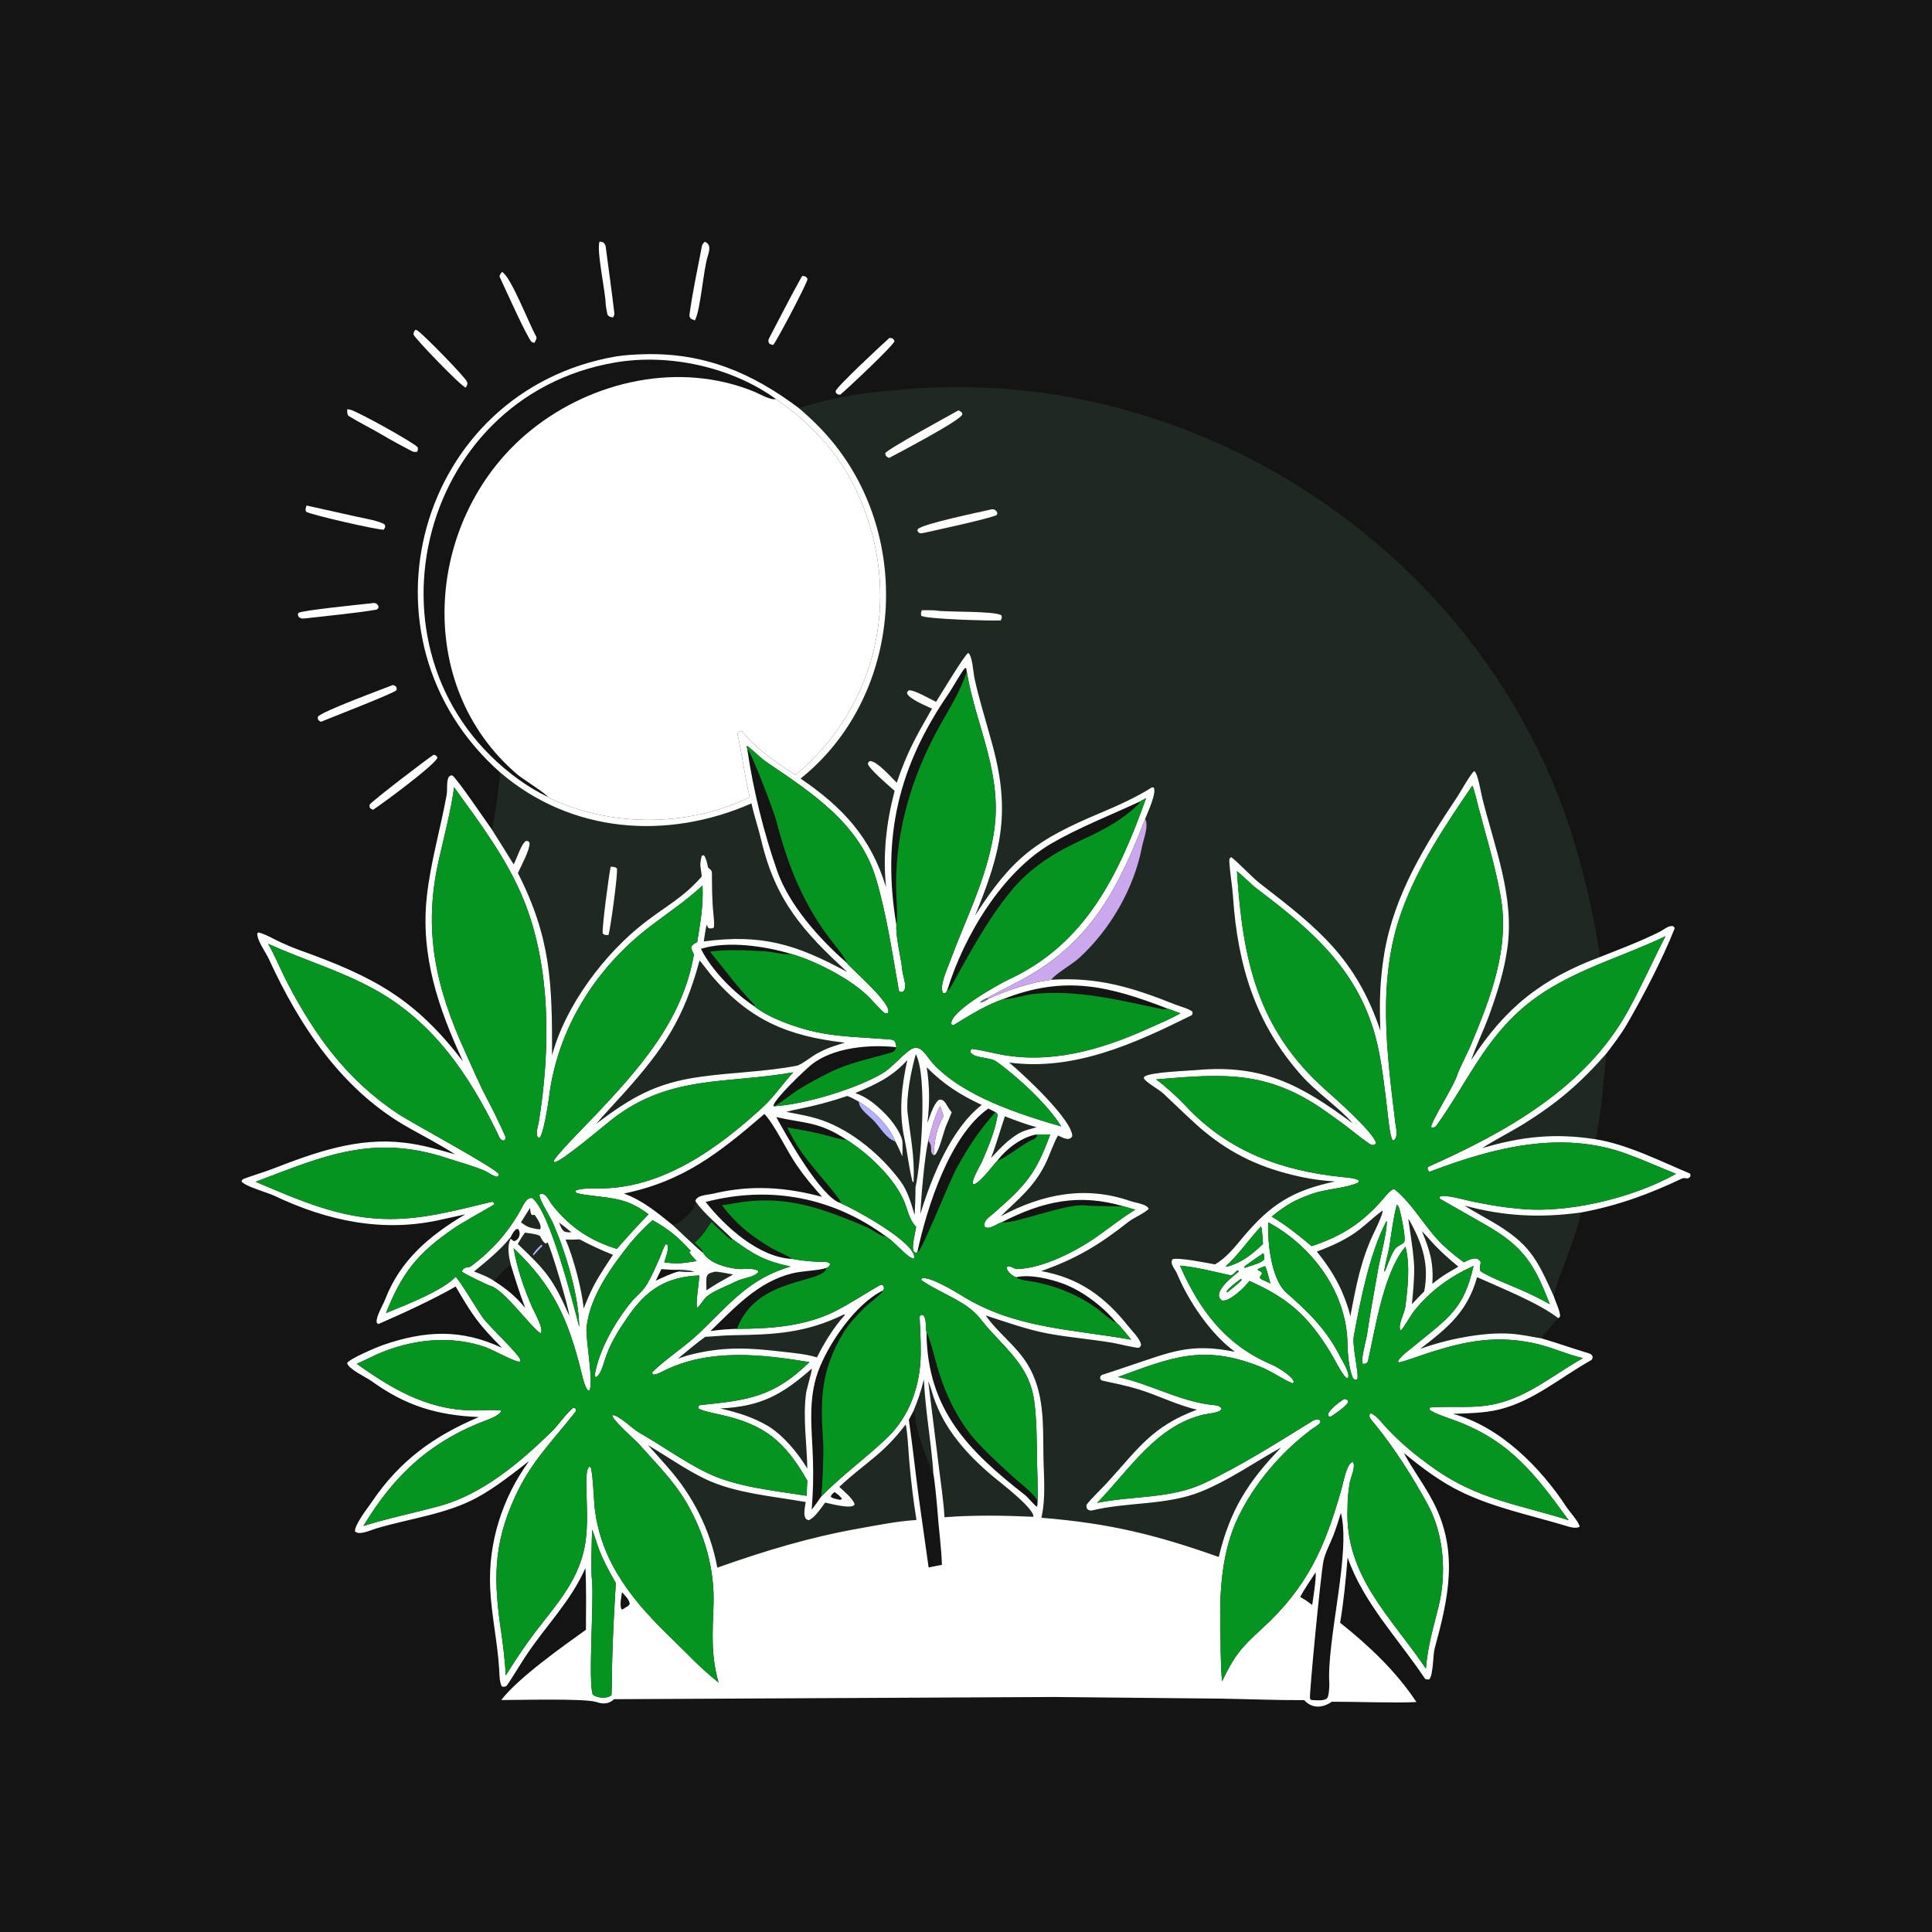
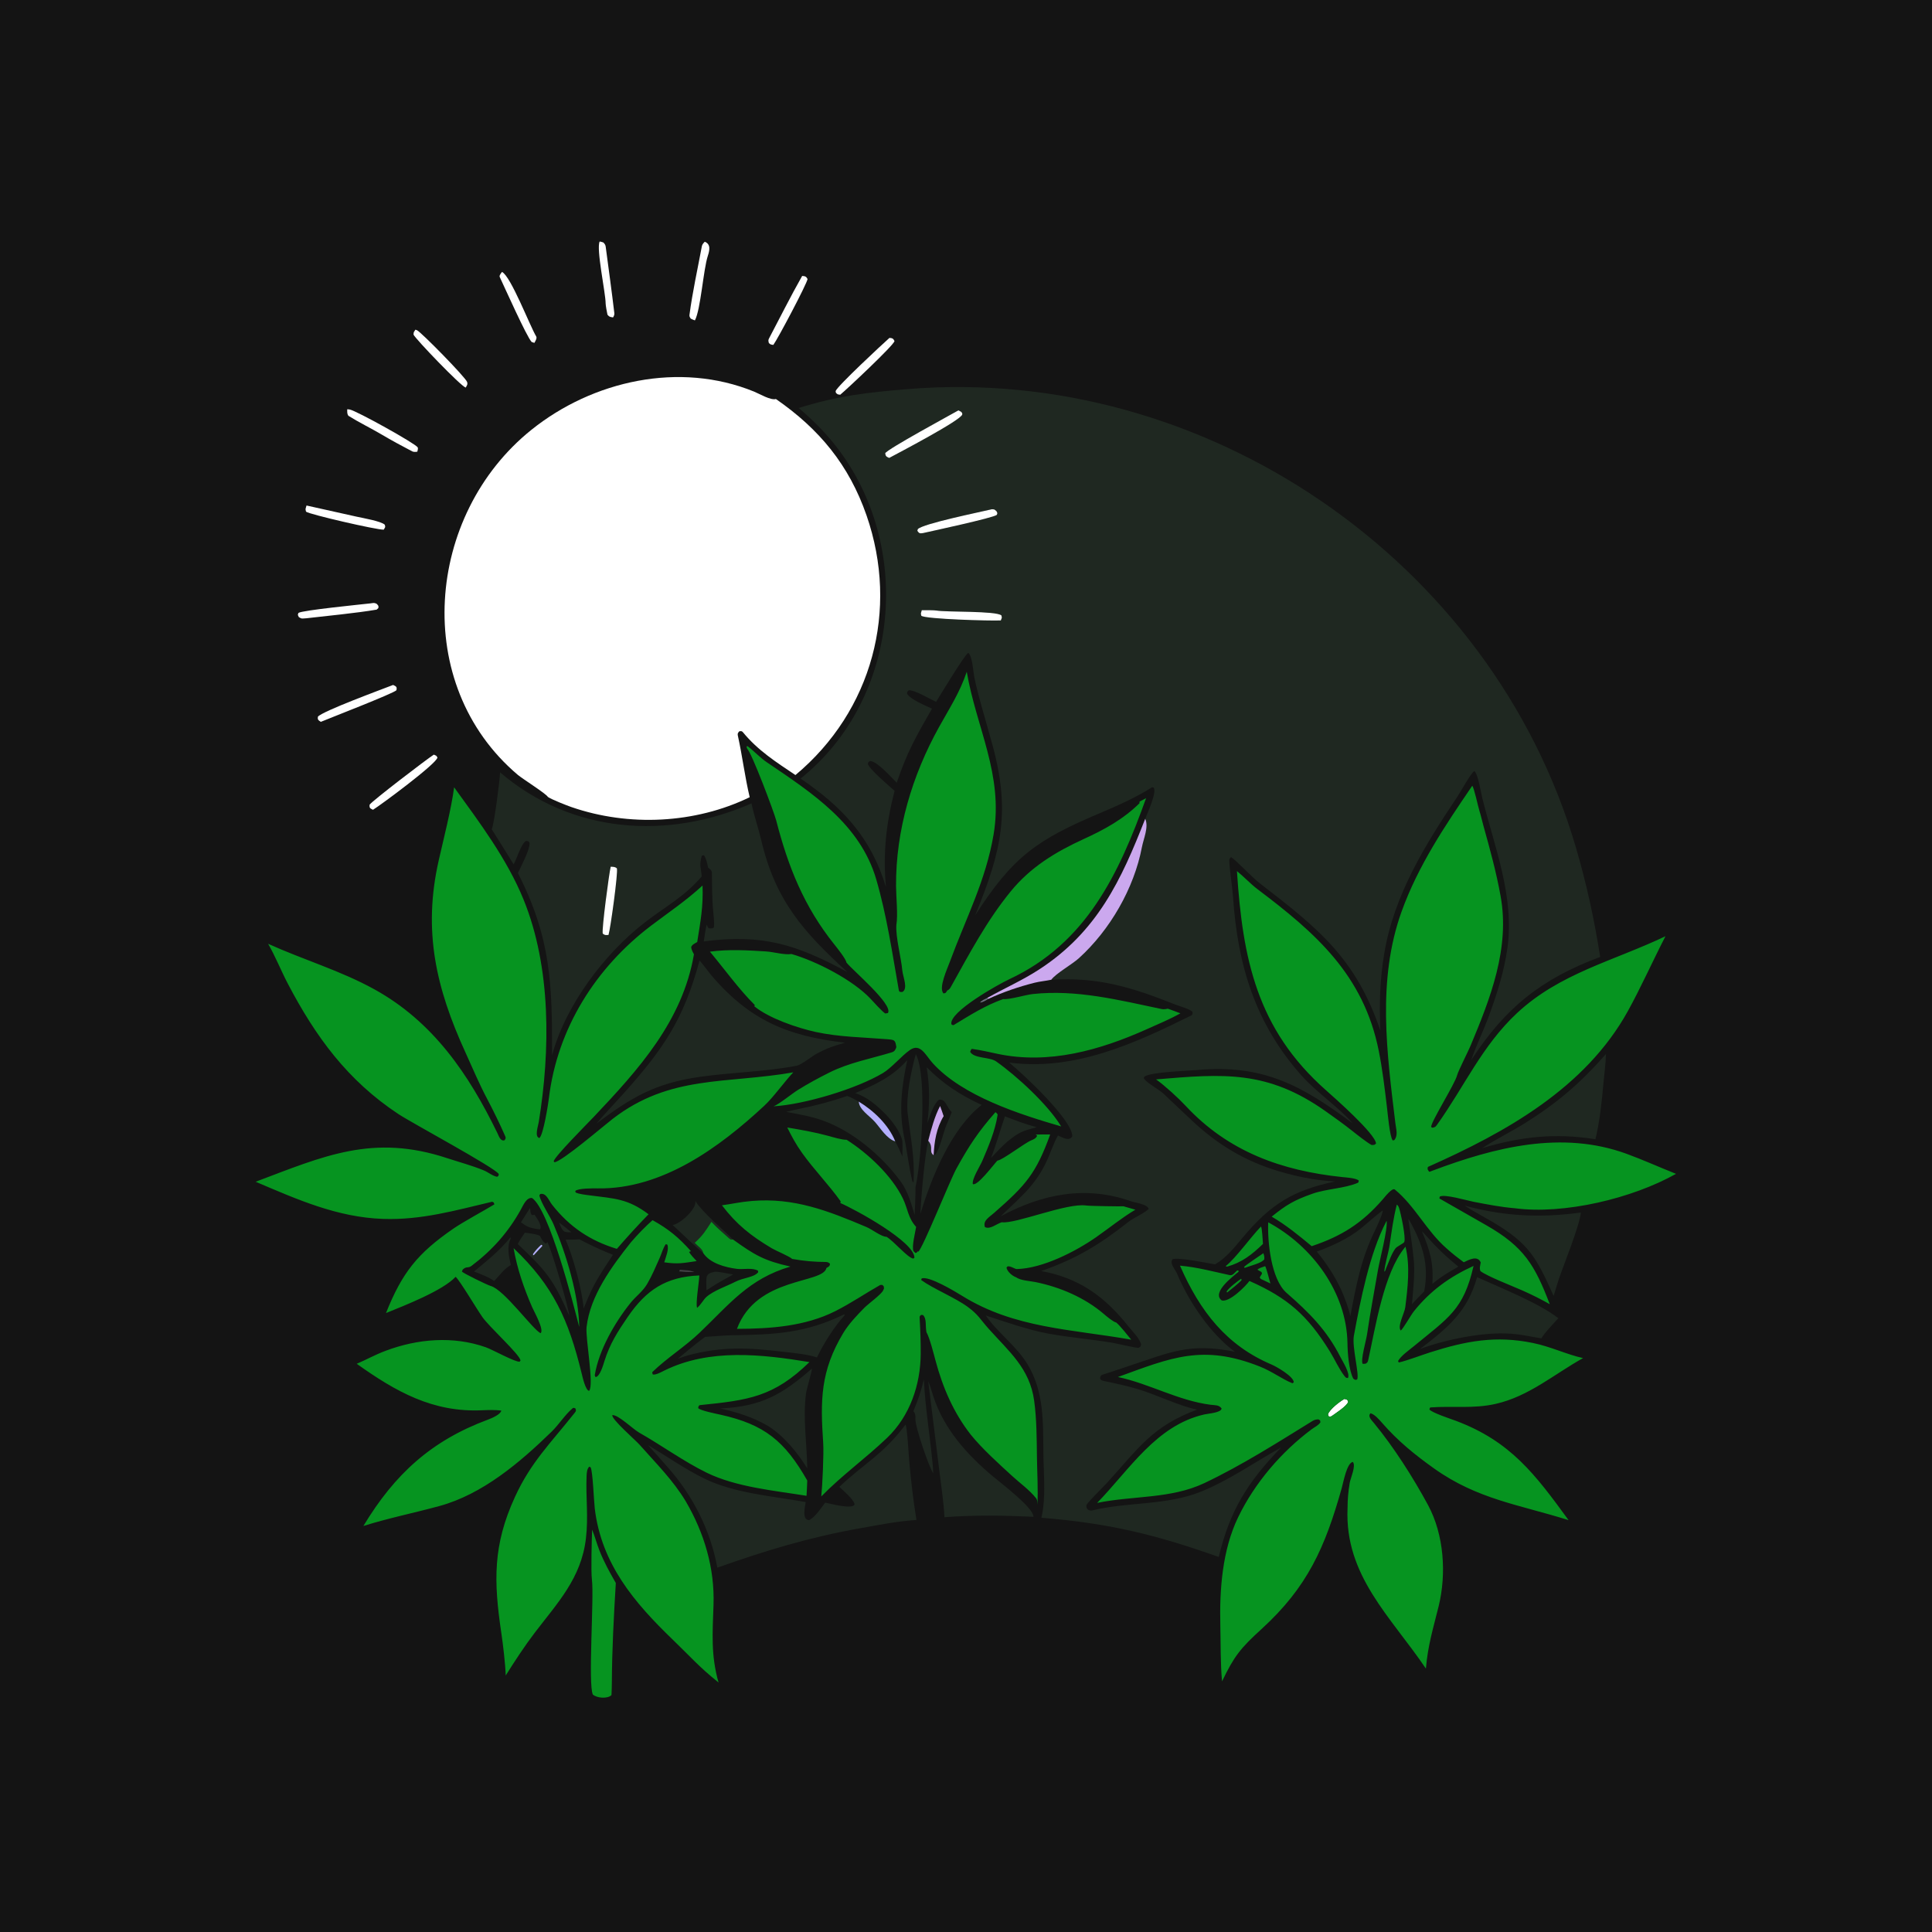
<svg xmlns="http://www.w3.org/2000/svg" width="120" height="120" viewBox="0 0 120 120" fill="none">
  <rect width="120" height="120" fill="#141414" />
  <g clip-path="url(#clip0_2022_556)">
    <path d="M38.077 19.716C37.866 19.68 37.848 19.682 37.731 19.546C37.698 19.413 37.617 18.962 37.617 18.843C37.618 18.208 37.017 15.428 37.248 15C37.349 15.018 37.38 15.031 37.478 15.062C37.551 15.141 37.605 15.204 37.62 15.317C37.802 16.695 37.995 18.074 38.158 19.453C38.17 19.551 38.126 19.636 38.077 19.716Z" fill="white" />
    <path d="M43.162 19.9C43.055 19.864 43.007 19.839 42.904 19.792C42.856 19.712 42.81 19.668 42.824 19.559C43.01 18.145 43.333 16.694 43.595 15.287C43.616 15.175 43.707 15.084 43.775 15.014C44.164 15.173 44.075 15.551 43.961 15.903C43.683 16.765 43.52 19.231 43.162 19.9Z" fill="white" />
    <path d="M33.191 21.297L33.023 21.242C32.715 20.924 31.342 17.847 31.04 17.206C30.996 17.113 31.116 16.979 31.18 16.889C31.732 17.16 32.897 20.215 33.306 20.9C33.368 21.003 33.248 21.197 33.191 21.297Z" fill="white" />
    <path d="M48.033 21.423C47.877 21.398 47.872 21.412 47.757 21.309C47.732 21.203 47.703 21.141 47.759 21.033C48.434 19.755 49.111 18.394 49.824 17.139C50.019 17.155 50.074 17.172 50.159 17.331C50.121 17.627 48.296 21.076 48.033 21.423Z" fill="white" />
    <path d="M28.927 24.074C28.62 23.988 25.816 21.064 25.686 20.787C25.692 20.602 25.692 20.657 25.799 20.478C25.83 20.488 25.862 20.496 25.893 20.507C26.115 20.583 28.91 23.426 29.011 23.723C29.064 23.879 28.997 23.941 28.927 24.074Z" fill="white" />
    <path d="M52.187 24.518L52.037 24.494C51.897 24.381 51.933 24.45 51.901 24.293C51.982 24.002 54.836 21.349 55.246 20.987C55.425 20.997 55.489 21.029 55.558 21.185C55.525 21.437 52.575 24.2 52.187 24.518Z" fill="white" />
-     <path d="M31.061 47.972C21.642 39.626 25.934 24.262 38.275 22.136C38.858 22.048 39.449 22.015 40.037 22C43.757 21.905 46.705 23.16 49.611 25.341C50.467 26.073 51.212 26.805 51.913 27.699C56.751 33.875 55.925 43.39 49.727 48.359C52.331 50.128 54.099 52.018 55.03 55.097C54.831 53.023 55.045 51.122 55.566 49.12C55.242 48.835 53.981 47.766 53.903 47.44C53.963 47.292 53.914 47.346 54.051 47.268C54.498 47.296 55.356 48.274 55.698 48.617C56.347 46.702 56.889 45.76 57.887 44.017C57.488 43.827 56.525 43.436 56.342 43.086C56.356 42.931 56.328 43.001 56.445 42.879C56.783 42.834 57.764 43.417 58.141 43.592C58.41 43.17 59.898 40.688 60.139 40.551C60.399 40.73 60.451 41.76 60.525 42.11C60.803 43.417 61.214 44.682 61.56 45.971C62.819 50.353 62.22 52.82 60.57 56.853C62.91 53.208 64.401 52.153 68.394 50.473C69.381 50.058 70.657 49.485 71.549 48.901L71.656 48.915C71.871 49.205 71.27 50.496 71.132 50.856C69.648 54.653 68.16 57.858 64.561 60.204C63.484 60.907 62.413 61.365 61.307 61.991C61.156 62.066 60.968 62.139 60.871 62.267C61.026 62.27 61.253 62.125 61.395 62.042C62.282 61.624 63.311 61.278 64.266 61.038C64.578 60.959 64.966 60.925 65.297 60.853C68.214 60.672 70.338 61.334 73.005 62.396C73.272 62.502 73.918 62.672 74.068 62.85C74.07 62.928 74.087 63.025 73.998 63.069C70.448 64.831 66.715 66.531 62.68 65.997C63.541 66.704 66.605 69.551 66.602 70.575C66.407 70.916 65.993 70.649 65.715 70.528C65.44 70.99 65.185 71.796 64.905 72.343C64.168 73.785 63.243 74.473 62.158 75.546C64.735 74.16 67.418 73.618 70.238 74.609C70.501 74.702 71.292 74.801 71.347 75.09C71.045 75.383 70.438 75.619 70.082 75.899C68.271 77.324 66.859 78.18 64.672 78.948C67.027 79.377 68.61 80.522 70.096 82.393C70.345 82.706 70.798 83.134 70.877 83.518C70.821 83.674 70.866 83.609 70.733 83.715C70.562 83.739 69.405 83.455 69.107 83.404C67.772 83.179 66.38 83.071 65.056 82.823C63.822 82.59 62.438 82.1 61.227 81.707C61.964 82.781 63.114 83.571 63.831 84.753C64.861 86.454 64.785 88.38 64.807 90.301C64.822 91.599 64.976 93.023 64.683 94.27C68.892 94.612 71.768 95.313 75.699 96.706C76.396 93.803 77.504 92.043 79.568 89.91C77.911 90.826 76.336 91.952 74.559 92.663C72.439 93.511 70.028 93.28 67.823 93.819C67.733 93.841 67.652 93.804 67.572 93.769C67.456 93.611 67.496 93.7 67.478 93.482C67.647 93.21 68.466 92.423 68.76 92.1C70.732 89.938 71.548 88.602 74.349 87.556C73.207 87.314 71.857 86.639 70.707 86.291C69.953 86.063 69.319 85.937 68.555 85.773C68.383 85.736 68.382 85.72 68.325 85.608C68.345 85.514 68.355 85.427 68.478 85.387C68.986 85.226 69.564 85.026 70.063 84.861C72.701 83.989 73.887 83.391 76.704 83.962C75.198 82.866 73.831 80.841 73.114 79.123C72.988 78.82 72.629 78.492 72.831 78.21C73.221 78.088 74.987 78.447 75.467 78.534C76.163 78.129 76.67 77.487 77.183 76.872C78.925 74.785 80.323 73.932 82.926 73.382C81.805 73.315 80.929 73.156 79.861 72.87C77.662 72.281 75.876 71.291 74.189 69.742C73.546 69.153 72.908 68.532 72.271 67.933C71.977 67.655 71.204 67.258 71.038 66.965L71.082 66.868C71.496 66.584 73.71 66.518 74.341 66.461C78.45 66.09 80.838 67.409 84.016 69.772C83.196 68.807 81.777 67.855 80.844 66.808C77.969 63.579 76.879 59.965 76.587 55.736C76.536 54.992 76.391 54.211 76.352 53.474C76.346 53.36 76.385 53.297 76.463 53.235C76.832 53.479 77.731 54.465 78.269 54.88C81.898 57.68 84.204 59.513 85.736 64.004C85.668 62.299 85.703 60.872 85.982 59.208C86.588 55.589 88.51 52.487 90.517 49.487C90.719 49.185 91.339 48.053 91.571 47.89C91.8 48.051 91.985 49.239 92.073 49.591C92.832 52.627 94.073 55.69 93.629 58.875C93.425 60.343 92.991 61.692 92.49 63.073C92.147 64.018 91.698 64.903 91.38 65.845C93.489 62.592 95.743 60.795 99.391 59.437C100.621 58.952 101.862 58.481 103.049 57.895C103.357 57.742 103.646 57.456 103.927 57.53C103.973 57.583 104.032 57.626 104.013 57.674C103.239 59.613 102.105 61.791 101.067 63.59C100.685 64.252 100.126 64.98 99.75 65.467C98.151 67.286 96.731 68.506 94.659 69.798C93.934 70.25 92.707 70.881 92.064 71.313C94.461 70.593 96.601 70.363 99.096 70.76C101.076 71.077 103.119 72.118 104.96 72.888C104.997 72.904 104.996 73.013 105 73.048C104.849 73.318 104.671 73.105 104.48 73.196C102.411 74.181 100.455 74.893 98.189 75.313C95.674 75.654 93.429 75.552 90.968 74.882C91.451 75.198 92.186 75.592 92.689 75.887C95.013 77.248 95.452 78.178 96.499 80.49C96.602 80.813 96.959 81.564 96.889 81.79L96.793 81.877C95.535 80.909 93.277 80.022 91.746 79.327C91.141 81.469 89.961 82.437 88.21 83.785C89.803 83.193 92.164 82.715 93.84 82.84C94.583 82.895 95.049 83.02 95.741 83.127C96.686 83.402 97.676 83.753 98.624 84.039C98.825 84.1 98.866 84.132 98.928 84.279C98.913 84.347 98.902 84.443 98.831 84.482C96.944 85.534 95.243 87.031 93.104 87.549C92.172 87.775 91.184 87.782 90.244 87.817C93.164 88.596 95.686 91.142 97.297 93.604C97.505 93.921 98.034 94.479 98.119 94.818C97.887 94.997 97.368 94.803 97.104 94.725C94.993 94.099 92.824 93.646 90.824 92.694C89.493 92.06 88.329 91.175 87.194 90.246C87.747 91.288 88.499 92.266 89.044 93.334C90.611 96.401 89.963 99.27 89.106 102.404C89.001 102.789 89.025 104.135 88.754 104.319C88.709 104.316 88.535 104.307 88.51 104.269C86.883 101.819 84.673 99.551 83.702 96.734C83.588 98.128 83.47 99.407 83.237 100.79C85.019 102.21 86.716 103.805 87.976 105.719C86.437 105.786 84.328 105.692 82.72 105.697C82.143 106.096 81.502 106.138 81.006 105.599C79.306 105.607 77.488 105.531 75.781 105.504L65.449 105.403L38.143 105.54C38.075 105.602 38.016 105.649 37.934 105.693C37.629 105.859 37.343 105.812 37.026 105.712C36.288 105.479 32.191 105.597 31.134 105.592C32.195 104.207 34.958 102.258 36.394 101.226C36.399 99.989 36.423 98.618 36.361 97.394C35.445 99.472 33.922 100.953 32.684 102.817C32.271 103.439 31.9 104.076 31.485 104.689C31.431 104.768 31.274 104.773 31.19 104.762C31.023 104.587 31.02 103.952 31.006 103.702C30.906 101.993 30.518 100.319 30.444 98.604C30.322 95.789 31.21 93.018 32.862 90.752C31.828 91.541 30.808 92.374 29.628 93.018C27.744 94.046 25.413 94.324 23.374 94.933C23.039 95.033 22.277 95.398 22.044 95.105C22.067 94.631 22.827 93.684 23.099 93.282C24.833 90.72 26.931 89.211 29.738 88.016C27.144 87.904 25.205 87.317 23.086 85.789C22.753 85.549 21.623 85.021 21.56 84.663C21.687 84.404 23.417 83.67 23.78 83.545C26.439 82.629 28.647 82.536 31.182 83.716C29.708 82.236 29.351 81.705 28.303 79.908C26.942 80.693 24.999 81.591 23.514 82.233C23.473 82.251 23.423 82.172 23.393 82.139C23.35 81.765 23.777 81.084 23.922 80.709C24.869 78.257 26.692 76.735 28.902 75.424C28.435 75.529 27.944 75.633 27.494 75.733C23.838 76.593 20.347 75.844 17.012 74.258C16.643 74.083 15.044 73.628 15 73.354L15.083 73.242C15.661 73.016 16.33 72.832 16.939 72.596C19.596 71.568 22.218 70.625 25.127 70.976C26.29 71.117 27.137 71.381 28.261 71.696C27.421 71.149 26.346 70.582 25.459 70.088C21.295 67.775 18.64 63.797 16.696 59.558C16.515 59.164 15.928 58.364 15.984 57.961L16.048 57.913C16.484 58.014 17.039 58.351 17.464 58.542C17.825 58.705 18.197 58.866 18.57 59C23.217 60.664 25.759 62.019 28.758 65.925C27.24 62.649 26.105 59.369 26.512 55.679C26.75 53.519 27.349 51.526 27.738 49.4C27.807 49.022 27.713 48.65 27.854 48.283C27.993 48.149 27.914 48.183 28.091 48.161C28.365 48.328 30.183 51.012 30.541 51.506C31.001 52.22 31.452 52.963 31.902 53.685C32.095 53.357 32.393 52.347 32.686 52.227C32.866 52.272 32.806 52.222 32.892 52.356C32.917 52.78 32.379 53.77 32.168 54.227C34.234 58.283 34.298 61.14 34.29 65.548C35.122 62.442 37.552 59.214 40.085 57.268C41.377 56.275 42.492 55.709 43.584 54.439C43.531 53.805 43.421 53.814 43.588 53.148L43.723 53.12C43.871 53.331 43.928 53.638 43.982 53.889C44.101 53.984 44.218 54.058 44.22 54.224C44.228 55.05 44.22 55.86 44.306 56.682C44.334 56.951 44.372 57.338 44.346 57.596L44.26 57.66C43.994 57.684 43.972 57.663 43.904 57.434C43.836 57.564 43.745 58.284 43.715 58.472C47.345 57.996 49.455 58.656 52.629 60.374C49.873 57.854 48.159 55.915 47.281 52.181C47.11 51.451 46.84 50.679 46.677 49.901C41.432 52.199 35.496 51.772 31.061 47.972ZM48.193 24.783C45.44 22.793 41.573 21.947 38.234 22.51C25.753 24.616 21.962 41.009 32.216 48.418C32.764 48.814 33.418 49.208 34.03 49.499C34.281 49.667 35.205 50.029 35.488 50.127C39.049 51.359 43.173 51.165 46.565 49.516C46.269 48.275 46.105 46.936 45.828 45.684C45.799 45.555 45.844 45.509 45.921 45.422C46.007 45.411 46.071 45.391 46.139 45.474C47.069 46.61 48.197 47.328 49.406 48.14C54.168 44.168 55.862 37.884 53.821 32.008C52.734 28.879 50.889 26.652 48.193 24.783ZM60.047 41.727L60.016 41.511L59.948 41.486C59.736 41.688 59.167 42.725 58.942 43.051C55.814 47.585 54.758 51.976 55.675 57.451C55.624 58.212 55.974 59.49 56.043 60.27C56.078 60.668 56.422 61.403 56.048 61.615C55.925 61.611 55.852 61.642 55.823 61.479C55.419 59.191 55.077 56.854 54.425 54.62C53.42 51.177 50.429 49.245 47.642 47.355C47.197 47.054 46.852 46.661 46.43 46.345L46.364 46.363L46.413 46.516C46.773 49.021 47.43 51.696 48.27 54.09C49.008 56.197 50.877 58.309 52.572 59.78C52.925 60.241 55.502 62.398 55.149 62.922C55.094 62.931 55.039 62.941 54.983 62.95C54.768 62.805 54.234 62.21 54.077 62.042C52.989 60.878 50.719 59.703 49.159 59.255C47.53 58.767 45.19 58.413 43.535 58.935C44.216 60.281 45.598 61.679 46.856 62.504C47.769 63.253 49.529 63.85 50.673 64.099C52.103 64.41 53.618 64.428 55.07 64.545C55.567 64.585 55.607 64.582 55.673 65.042C54.008 64.861 51.715 65.051 50.368 66.155C49.987 66.467 48.123 68.232 48.038 68.68L48.052 68.714C49.947 68.605 53.197 67.633 54.846 66.647C55.377 66.328 56.005 65.574 56.516 65.218C57.171 64.762 57.489 65.547 57.935 66.038C59.791 68.082 63.31 69.208 65.911 69.964C65.093 68.616 63.168 66.841 61.873 65.927C61.468 65.641 60.505 65.761 60.258 65.331C60.274 65.284 60.325 65.144 60.372 65.149C60.895 65.217 61.445 65.347 61.962 65.457C65.151 66.129 68.318 65.229 71.219 63.93C71.927 63.614 72.628 63.324 73.317 62.941C73.06 62.837 72.795 62.745 72.534 62.651C68.868 61.235 66.133 60.551 62.314 62.054C61.212 62.438 60.233 63.063 59.249 63.66C59.188 63.697 59.157 63.657 59.096 63.625C58.902 62.867 62.032 61.127 62.694 60.818C67.472 58.589 69.5 54.277 71.186 49.575C71.055 49.64 70.904 49.725 70.773 49.796C68.989 50.626 66.971 51.419 65.292 52.398C62.233 54.183 59.854 58.169 58.829 61.526C58.761 61.662 58.737 61.693 58.599 61.702C58.283 61.356 58.835 60.188 58.996 59.74C59.989 57.046 61.233 54.689 61.714 51.829C62.337 48.121 60.643 45.21 60.047 41.727ZM53.339 68.422C53.07 68.274 52.912 68.186 52.626 68.072C51.62 68.419 50.641 68.676 49.597 68.884C49.35 68.933 49.079 68.991 48.839 69.061C49.578 69.2 50.358 69.332 51.08 69.587C52.949 70.247 54.758 71.775 55.932 73.368C56.388 73.986 56.592 74.744 56.811 75.46C56.836 74.886 56.866 74.317 56.862 73.743C57.211 72.241 57.619 66.835 56.882 65.478C56.594 66.492 56.257 68.159 56.379 69.168C56.564 70.706 56.819 71.844 56.746 73.429L56.677 73.397C56.445 72.489 56.359 71.579 56.167 70.674C55.815 69.012 56 67.49 56.352 65.847C55.407 66.893 54.404 67.349 53.123 67.894C53.876 68.142 54.48 68.668 55.031 69.231C55.392 69.6 55.942 70.329 56.041 70.842C56.074 71.014 56.053 71.629 56.048 71.835C55.904 71.504 55.782 71.21 55.607 70.894C55.187 69.859 54.276 68.994 53.339 68.422ZM61.83 69.078L61.389 68.855C59.006 70.505 57.58 74.975 56.987 77.727C56.924 77.828 56.968 77.796 56.858 77.825L56.735 77.707C56.626 77.393 56.84 76.596 56.902 76.204C56.393 75.643 56.392 75.088 56.083 74.448C55.4 73.027 53.891 71.619 52.584 70.793C50.836 69.639 49.985 69.792 48.216 69.383C48.841 70.534 50.99 74.359 52.197 74.723C53.175 75.148 56.81 77.138 56.797 78.122L56.721 78.174C56.344 78.096 55.563 77.13 55.066 76.82C51.751 74.363 47.828 73.614 43.831 74.656C45.026 76.187 47.147 78.106 49.202 78.194C49.934 78.325 50.56 78.379 51.299 78.384C51.393 78.385 51.487 78.422 51.553 78.493C51.542 78.654 51.474 78.671 51.333 78.755C50.688 78.945 49.907 78.919 49.209 79.091C47.081 79.612 45.644 81.213 44.127 82.676C44.686 82.594 45.209 82.55 45.775 82.537C47.834 82.533 50.008 82.382 51.874 81.441C52.873 80.938 53.731 80.345 54.671 79.812C54.838 79.808 54.77 79.78 54.885 79.888C54.916 80.067 54.926 79.984 54.855 80.149C53.154 80.949 51.426 83.486 50.807 85.207C50.169 86.984 50.433 88.783 50.493 90.628C50.529 91.763 50.501 92.644 50.416 93.77C50.634 93.486 50.814 93.243 51.012 92.945C52.326 91.604 53.77 90.579 55.102 89.304C56.518 87.949 57.175 86.006 57.188 84.082C57.192 83.377 57.165 82.633 57.124 81.926C57.114 81.735 57.114 81.768 57.209 81.672L57.326 81.678C57.561 81.88 57.475 82.34 57.533 82.675L57.547 82.754C57.583 87.573 60.186 90.14 63.672 92.865C63.847 93.002 64.303 93.566 64.413 93.585L64.436 93.459C64.485 92.565 64.419 91.441 64.407 90.526C64.391 89.354 64.392 88.152 64.234 86.995C63.959 84.993 62.676 83.95 61.413 82.538C60.885 81.95 60.776 81.663 60.113 81.176C59.312 80.59 57.96 80.046 57.217 79.505L57.243 79.412C57.666 79.219 59.317 80.212 59.76 80.487C63.021 82.512 66.552 82.553 70.26 83.21C70.016 82.908 69.606 82.383 69.333 82.145C68.526 81.163 67.26 80.193 66.068 79.745C65.259 79.44 63.967 79.125 63.106 79.332C62.886 79.258 62.551 78.977 62.516 78.732L62.584 78.658C62.77 78.622 63.035 78.826 63.157 78.823C64.764 78.786 66.825 77.722 68.081 76.845C69.01 76.195 69.638 75.664 70.519 75.136C70.275 75.063 70.022 74.994 69.777 74.924C67 74.109 64.769 74.612 62.219 75.917C61.893 76.017 61.498 76.383 61.175 76.216C61.041 75.819 61.419 75.62 61.732 75.347C63.732 73.602 64.347 72.89 65.229 70.466C64.914 70.46 64.641 70.46 64.327 70.472C63.421 70.652 62.495 71.367 61.948 72.089C61.694 72.359 60.699 73.696 60.423 73.544C60.358 73.222 60.875 72.428 61.015 72.099C61.398 71.203 61.816 70.219 61.963 69.254C61.974 69.182 61.882 69.127 61.83 69.078ZM58.391 68.697C58.055 69.323 57.832 70.163 57.654 70.852C57.423 71.884 57.215 74.315 57.168 75.393C57.863 73.118 59.069 70.116 60.975 68.629C59.636 68.005 58.609 67.348 57.559 66.291C57.75 67.475 57.747 68.564 57.603 69.753C57.767 69.316 57.972 68.58 58.319 68.308C58.745 68.234 58.789 68.765 59.116 69.078C59.022 69.322 58.886 69.649 58.781 69.888C58.596 70.308 58.365 71.432 58.082 71.719L57.99 71.752C58.032 70.897 58.161 70.065 58.611 69.326C58.545 69.118 58.465 68.903 58.391 68.697ZM43.191 74.598C43.265 74.222 43.957 74.222 44.309 74.138C46.634 73.584 48.764 73.727 51.056 74.337C50.385 73.562 50.04 73.176 49.467 72.345C48.874 71.483 48.117 69.862 47.48 69.191C44.681 71.594 42.474 73.365 38.752 74.133C39.936 74.571 40.813 75.309 41.779 76.087C42.266 76.529 43.224 77.475 43.67 77.817C44.094 78.469 45.044 78.72 45.78 78.813C46.157 78.86 46.748 78.722 47.08 78.926L47.094 79.018C46.83 79.353 46.184 79.347 45.662 79.618C45.165 79.877 44.324 80.158 43.871 80.561C43.691 80.722 43.545 81.028 43.301 81.231C43.191 81.035 43.415 79.672 43.431 79.3L43.434 79.22C41.373 79.308 40.148 80.105 38.987 81.8C38.373 82.698 37.876 83.472 37.547 84.527C37.47 84.776 37.254 85.527 36.986 85.532L36.94 85.423C37.196 83.854 38.181 82.152 39.163 80.926C39.501 80.506 39.914 80.227 40.195 79.75C40.503 79.228 40.724 78.69 40.972 78.139C41.1 77.853 41.178 77.524 41.352 77.278L41.445 77.303C41.574 77.555 41.348 78.106 41.257 78.404C42.111 78.529 42.42 78.453 43.27 78.328C43.131 78.176 42.882 77.929 42.801 77.755L42.916 77.714C42.163 76.869 41.532 76.34 40.531 75.788C40.128 76.137 39.552 76.732 39.188 77.161C37.998 78.658 36.654 80.482 36.433 82.428C36.355 83.119 36.91 86.022 36.592 86.388C36.364 86.366 36.176 85.502 36.119 85.27C35.311 81.978 34.378 79.879 31.9 77.525C32.123 78.803 32.532 79.993 33.047 81.178C33.182 81.489 33.805 82.577 33.582 82.806C33.12 82.623 31.328 80.109 30.481 79.875C30.279 79.819 28.753 79.079 28.69 78.975L28.742 78.854C28.983 78.629 29.064 78.794 29.294 78.621C30.569 77.659 31.573 76.534 32.347 75.133C32.507 74.844 32.706 74.363 33.046 74.41C34.113 75.132 35.596 80.931 35.977 82.423C35.946 80.449 35.163 77.875 34.381 76.041C34.167 75.539 33.594 74.715 33.499 74.239L33.565 74.16C33.937 74.084 34.075 74.554 34.294 74.831C35.393 76.227 36.672 77.069 38.314 77.57C39.002 76.781 39.545 76.179 40.283 75.421C39.002 74.451 38.176 74.446 36.631 74.246C36.416 74.219 35.927 74.164 35.754 74.066L35.731 73.972C35.926 73.799 36.828 73.809 37.126 73.813C41.119 73.875 44.677 71.279 47.475 68.677C48.037 68.154 48.69 67.226 49.272 66.605C45.105 67.338 41.611 66.742 38.04 69.506C37.473 69.944 34.892 72.156 34.44 72.188L34.389 72.133C34.431 71.848 36.491 69.782 36.866 69.386C39.651 66.444 42.392 63.427 43.102 59.273C43.105 59.26 42.939 59.026 42.932 58.816C42.995 58.664 43.155 58.602 43.305 58.512C43.512 57.184 43.684 56.353 43.636 55.002C42.604 55.953 41.523 56.675 40.448 57.489C37.002 60.1 34.611 63.885 34.092 68.22C34.051 68.564 33.748 70.505 33.502 70.684C33.186 70.612 33.421 69.953 33.463 69.696C34.184 65.25 34.241 60.099 32.519 55.873C31.488 53.342 29.783 51.082 28.206 48.9C28.029 50.26 27.553 52.098 27.25 53.439C26.257 57.822 27.08 61.363 28.905 65.359C29.349 66.329 29.749 67.296 30.27 68.278C30.639 68.974 31.071 69.86 31.388 70.588C31.436 70.698 31.39 70.734 31.34 70.824C31.084 70.902 30.987 70.569 30.894 70.378C29.11 66.715 26.902 63.461 23.248 61.445C21.15 60.288 18.854 59.617 16.654 58.621C17.085 59.363 17.474 60.327 17.872 61.087C19.611 64.407 21.591 67.11 24.749 69.199C25.572 69.744 30.754 72.529 30.981 72.924C30.954 73.065 30.989 73.01 30.876 73.094C30.569 73.031 30.344 72.817 30.05 72.695C29.33 72.396 28.511 72.179 27.782 71.938C23.16 70.408 20.105 71.808 15.879 73.401C18.462 74.501 20.953 75.613 23.802 75.709C26.172 75.789 28.29 75.18 30.567 74.642C30.6 74.657 30.633 74.672 30.666 74.687C30.68 74.727 30.693 74.766 30.707 74.806C30.052 75.201 28.758 75.903 28.189 76.293C25.927 77.844 24.976 79.05 23.974 81.557C25.141 81.082 27.497 80.168 28.302 79.304C28.6 79.595 29.576 81.254 29.965 81.809C30.404 82.435 32.271 84.116 32.331 84.501L32.276 84.576C32.018 84.622 30.593 83.829 30.176 83.682C28.148 82.965 25.932 83.153 23.942 83.904C23.248 84.166 22.787 84.441 22.157 84.707C24.588 86.439 26.881 87.735 29.939 87.594C30.316 87.577 30.762 87.564 31.135 87.613C31.105 87.85 30.537 88.091 30.325 88.169C26.794 89.476 24.513 91.561 22.571 94.781C24.143 94.287 25.702 93.977 27.3 93.54C29.977 92.809 32.3 90.833 34.256 88.929C34.721 88.476 35.081 87.883 35.572 87.465C35.622 87.422 35.681 87.459 35.737 87.476C35.813 87.652 35.759 87.671 35.609 87.859C34.174 89.666 32.969 90.835 31.988 92.97C30.606 95.981 30.662 98.218 31.139 101.433C31.244 102.135 31.389 103.364 31.411 104.069C31.948 103.212 32.594 102.226 33.204 101.425C34.628 99.556 36.105 98.025 36.393 95.555C36.555 94.166 36.377 93.038 36.434 91.668C36.443 91.476 36.462 91.218 36.602 91.097L36.685 91.136C36.823 91.406 36.887 93.244 36.943 93.706C37.36 97.149 39.401 99.544 41.785 101.84C42.864 102.88 43.425 103.541 44.63 104.503C44.148 102.805 44.258 101.424 44.318 99.676C44.395 97.408 43.742 95.213 42.599 93.26C41.82 91.951 40.73 90.872 39.729 89.739C39.468 89.443 37.954 88.133 38.034 87.894C38.404 87.866 39.308 88.76 39.695 88.98C41.08 89.764 42.471 90.777 43.894 91.472C45.725 92.366 48.083 92.582 50.095 92.906C50.118 92.59 50.128 92.274 50.14 91.957C48.747 89.52 47.499 88.478 44.75 87.869C44.505 87.815 43.487 87.613 43.366 87.46C43.377 87.375 43.384 87.283 43.504 87.271C46.482 86.969 48.055 86.768 50.277 84.602C47.301 84.115 44.077 83.747 41.276 85.121C41.094 85.21 40.734 85.418 40.544 85.37C40.525 85.298 40.492 85.247 40.529 85.212C41.42 84.347 42.55 83.642 43.45 82.782C45.304 81.01 46.509 79.425 49.096 78.669C47.471 78.309 46.869 77.954 45.529 76.988C44.92 76.373 43.62 75.296 43.191 74.598ZM31.709 76.85C31.055 77.67 30.249 78.308 29.445 78.975C29.826 79.128 30.383 79.328 30.695 79.568C31.485 80.076 32.015 80.509 32.622 81.239C32.291 80.373 32.001 79.455 31.73 78.568C31.605 78.062 31.47 77.406 31.721 76.937C31.8 77.011 31.831 77.033 31.92 77.094C32.256 77.012 32.368 76.62 32.199 76.35L32.094 76.333C31.906 76.447 31.823 76.651 31.709 76.85ZM42.231 78.867C41.828 78.885 41.479 78.856 41.078 78.828C40.964 79.065 40.843 79.307 40.732 79.545C41.126 79.363 41.779 79.048 42.185 78.969C42.499 78.997 42.708 79.013 43.025 79.01L43.03 78.95L43.139 78.985L43.1 78.962L43.058 79.002C42.964 78.899 42.438 78.888 42.231 78.867ZM57.384 85.685C57.191 86.461 57.032 86.92 56.734 87.647L56.45 88.184C56.686 89.82 56.852 91.388 57.067 93.019L57.678 97.357L58.504 97.195C58.472 96.147 58.306 94.956 58.232 93.894C58.209 93.554 58.04 91.753 57.965 91.505C57.964 91.278 57.939 91.051 57.918 90.825C57.754 89.11 57.464 87.407 57.384 85.685ZM91.444 48.807C89.75 51.289 88.079 53.776 87.058 56.611C85.525 60.871 86.14 65.393 86.671 69.773C86.715 70.138 86.848 70.52 86.599 70.817L86.502 70.832C86.316 70.592 86.192 69.148 86.147 68.776C86.004 67.588 85.87 66.433 85.638 65.272C84.696 60.559 81.728 57.959 78.11 55.232C77.68 54.908 77.247 54.441 76.829 54.106C77.182 59.543 78.062 63.913 82.358 67.716C82.885 68.184 85.423 70.417 85.469 71.028C85.321 71.14 85.405 71.101 85.198 71.12C84.919 70.978 84.273 70.465 84.005 70.252C83.451 69.813 82.916 69.432 82.35 69.031C78.7 66.445 75.962 66.698 71.806 67.043C72.358 67.436 73.193 68.203 73.647 68.69C76.289 71.528 79.606 72.716 83.368 73.109C83.598 73.133 84.219 73.169 84.394 73.325C84.382 73.397 84.391 73.443 84.329 73.47C83.528 73.815 82.384 73.84 81.526 74.142C80.375 74.548 79.9 74.833 78.987 75.567C79.856 76.072 80.7 76.755 81.471 77.402C83.335 76.779 84.595 75.978 85.884 74.497C85.993 74.372 86.473 73.75 86.633 73.881C87.89 74.909 88.605 76.458 89.855 77.546C90.227 77.879 90.52 78.105 90.916 78.402C91.239 78.252 91.767 77.948 91.971 78.413C91.936 78.644 91.878 78.757 91.954 78.95C92.371 79.273 94.002 79.905 94.557 80.153C95.186 80.433 95.643 80.662 96.26 81.006C95.327 78.576 94.664 77.445 92.318 76.103C91.716 75.759 90.101 74.841 89.404 74.439C89.411 74.401 89.417 74.363 89.424 74.324C89.708 74.149 91.126 74.568 91.52 74.644C92.374 74.808 93.215 74.974 94.084 75.046C97.146 75.451 101.388 74.437 104.102 72.909C103.074 72.501 102.074 72.048 101.046 71.671C97.011 70.191 92.833 71.262 88.972 72.714C88.734 72.804 88.79 72.821 88.671 72.625C88.676 72.568 88.663 72.492 88.713 72.469C93.519 70.331 98.459 67.586 101.104 62.812C101.904 61.367 102.651 59.692 103.446 58.15C100.235 59.686 96.889 60.443 94.232 62.918C92.049 64.951 90.95 67.499 89.246 69.877C89.147 70.016 89.123 70.003 88.976 70.047L88.893 70.003C88.859 69.701 90.359 67.35 90.504 66.785C90.571 66.527 91.188 65.311 91.333 64.964C92.565 62.021 93.799 58.892 93.201 55.639C92.938 54.178 92.545 52.748 92.146 51.317C92.071 51.048 91.972 50.62 91.891 50.367C91.806 50.102 91.56 48.932 91.444 48.807ZM43.45 59.662C42.468 63.306 41.214 65.148 38.719 67.933C38.217 68.494 37.514 69.228 37.042 69.792C39.208 68.163 40.705 67.276 43.47 66.885C45.446 66.605 47.519 66.572 49.481 66.195C49.804 66.132 50.507 65.532 50.842 65.387C51.436 65.072 51.849 64.949 52.484 64.763C48.948 64.36 46.556 63.379 44.163 60.554C44.023 60.388 43.56 59.757 43.45 59.662ZM62.417 69.338C62.132 70.174 61.868 71.117 61.556 71.922C61.888 71.569 62.197 71.231 62.563 70.912C63.336 70.293 63.471 70.265 64.389 70.013C63.696 69.832 63.085 69.594 62.417 69.338ZM86.759 74.818C86.534 75.697 86.441 76.474 86.307 77.368C86.237 77.827 86.005 78.558 85.98 78.989C86.073 78.899 86.048 78.903 86.1 78.764C86.265 78.382 86.42 77.886 86.666 77.552C86.775 77.403 87.172 77.244 87.22 77.143C87.337 76.896 87.004 75.331 86.892 75.013C86.862 74.93 86.828 74.874 86.759 74.818ZM32.922 75.026C32.732 75.324 32.542 75.621 32.357 75.922C32.734 76.195 32.851 76.248 33.327 76.333L33.541 76.356C33.697 76.135 33.338 75.647 33.199 75.45C33.077 75.474 33.136 75.472 33.024 75.462C32.934 75.32 32.94 75.196 32.922 75.026ZM85.878 75.185C85.376 75.553 84.986 75.931 84.51 76.313C83.714 76.952 82.741 77.389 81.79 77.738C82.398 78.481 82.918 79.27 83.321 80.146C83.525 80.632 83.769 81.238 83.87 81.759C84.231 79.859 84.528 78.212 85.39 76.459C85.489 76.256 85.908 75.368 85.878 75.185ZM87.474 75.719C87.59 76.539 87.758 77.562 87.821 78.377C87.879 79.118 87.774 80.248 87.697 81.005L88.1 80.577L88.46 80.211C88.772 78.583 88.374 77.287 87.547 75.81C87.54 75.796 87.487 75.735 87.474 75.719ZM86.127 75.825L86.096 75.883C85.065 77.865 84.502 80.759 84.093 82.958C83.962 83.667 84.45 85.384 84.295 85.685C84.133 85.717 84.211 85.727 84.056 85.631C83.783 85.111 83.703 84.045 83.694 83.447C83.65 80.279 81.501 77.386 78.771 75.921C78.719 77.094 78.942 79.459 79.914 80.306C81.294 81.508 82.412 82.614 83.258 84.294C83.409 84.589 83.859 85.282 83.728 85.587C83.629 85.584 83.61 85.597 83.518 85.48C83.174 85.045 82.906 84.431 82.6 83.938C81.209 81.693 79.98 80.613 77.604 79.562C77.361 79.901 76.357 80.905 75.884 80.771C75.239 80.288 76.566 79.293 76.929 78.992L76.925 78.919L76.844 78.91C76.685 79.045 76.57 79.241 76.383 79.201C75.328 78.975 74.374 78.709 73.291 78.612C74.539 81.465 76.188 83.573 78.99 84.759C79.288 84.885 80.364 85.506 80.357 85.858L80.279 85.918C79.652 85.671 79.02 85.183 78.252 84.879C74.696 83.468 72.736 84.33 69.439 85.528C71.408 85.949 73.185 86.996 75.195 87.253C75.469 87.288 75.703 87.25 75.875 87.481C75.856 87.748 75.067 87.793 74.796 87.855C71.811 88.54 70.16 91.278 68.146 93.348C70.39 92.888 72.724 93.108 74.817 92.113C77.132 91.012 79.338 89.607 81.519 88.261C81.643 88.184 81.753 88.164 81.894 88.159C82.024 88.252 81.987 88.191 82.015 88.343C81.884 88.542 81.655 88.637 81.462 88.781C79.582 90.183 77.927 92.118 76.904 94.239C75.919 96.279 75.742 98.733 75.797 100.975C75.826 102.104 75.799 103.315 75.904 104.43C76.656 102.869 77.046 102.375 78.355 101.184C81.217 98.572 82.301 96.108 83.334 92.441C83.442 92.057 83.65 90.876 84.025 90.802C84.243 91.035 83.881 91.808 83.831 92.112C83.745 92.632 83.698 93.138 83.699 93.666C83.507 97.861 86.385 100.415 88.565 103.639C88.69 102.173 89.02 101.139 89.356 99.77C89.851 97.756 89.694 95.322 88.695 93.476C87.778 91.782 86.583 89.899 85.353 88.405C85.166 88.179 84.941 87.969 85.125 87.781C85.368 87.832 85.681 88.192 85.845 88.38C86.823 89.502 87.875 90.356 89.076 91.211C91.772 93.131 94.374 93.458 97.428 94.419C95.36 91.585 93.838 89.532 90.441 88.254C90.14 88.141 88.922 87.743 88.784 87.543C88.798 87.5 88.807 87.421 88.852 87.418C90.23 87.316 91.513 87.513 92.901 87.197C94.97 86.727 96.522 85.358 98.327 84.353C97.311 84.132 96.336 83.645 95.202 83.413C92.901 82.942 91.062 83.29 88.846 83.992C88.323 84.157 87.37 84.521 86.881 84.627L86.834 84.539C87.003 84.222 87.516 83.862 87.796 83.632C89.963 81.847 90.909 81.353 91.525 78.628C90.052 79.3 88.85 80.159 87.819 81.448C87.635 81.678 87.174 82.5 87.005 82.644C86.774 82.387 87.24 81.546 87.282 81.209C87.435 80 87.598 78.624 87.298 77.434L87.252 77.489C85.951 79.079 85.436 82.421 84.99 84.44C84.955 84.601 84.946 84.625 84.817 84.704L84.637 84.711C84.499 84.467 84.856 83.261 84.914 82.863C85.106 81.528 85.365 80.191 85.593 78.861C85.702 78.238 86.201 76.338 86.127 75.825ZM34.723 75.936C34.819 76.156 34.874 76.366 35.062 76.497C35.241 76.55 35.305 76.54 35.488 76.536C35.25 76.344 34.971 76.108 34.723 75.936ZM78.323 76.18C77.688 76.836 76.753 78.15 76.127 78.644C76.157 78.654 76.186 78.664 76.216 78.675C77.135 78.416 77.76 77.928 78.446 77.262C78.425 77.044 78.398 76.296 78.323 76.18ZM88.318 76.472C88.816 77.668 89.045 78.427 88.969 79.741C89.313 79.462 89.507 79.319 89.882 79.085L90.582 78.674C90.025 78.213 89.609 77.852 89.102 77.325C88.959 77.177 88.391 76.531 88.318 76.472ZM32.603 76.562C32.417 76.827 32.314 76.983 32.159 77.266C33.916 78.925 34.361 79.454 35.339 81.68L35.36 81.724C35.316 81.19 34.255 77.615 34.002 77.149L33.918 77.245C33.739 77.176 33.629 76.946 33.543 76.771C33.349 76.646 32.855 76.6 32.603 76.562ZM35.13 76.991C35.606 78.07 36.156 80.126 36.25 81.272C36.459 80.759 36.621 80.366 36.873 79.871C37.22 79.213 37.66 78.562 38.072 77.94C37.317 77.636 36.718 77.359 35.993 76.978C35.666 76.998 35.457 77.004 35.13 76.991ZM78.472 77.839C78.298 77.961 77.312 78.611 77.27 78.699L77.311 78.751C77.659 78.616 78.397 78.45 78.53 78.208C78.532 78.015 78.525 78.015 78.472 77.839ZM78.581 78.644C78.433 78.699 78.189 78.763 78.101 78.864L78.358 79.011L78.385 79.115L78.348 79.17C78.305 79.235 78.279 79.279 78.242 79.347C78.312 79.446 78.307 79.439 78.419 79.487L78.906 79.719C78.862 79.56 78.647 78.725 78.581 78.644ZM44.393 78.992C44.126 79.064 43.894 79.079 43.874 79.44C43.862 79.667 43.876 79.915 43.88 80.144C44.128 79.986 44.426 79.786 44.677 79.645L45.537 79.16C45.275 79.121 44.572 78.962 44.393 78.992ZM77.091 79.424C76.844 79.592 76.332 79.982 76.184 80.222L76.222 80.279C76.464 80.081 76.93 79.725 77.12 79.505L77.091 79.424ZM52.441 81.632C50.025 82.816 48.096 82.895 45.461 82.935C44.949 82.943 44.33 83.009 43.801 83.033C43.237 83.442 42.652 83.941 42.11 84.388L42.694 84.192C44.891 83.609 46.468 83.706 48.693 83.966C49.349 84.043 50.117 84.11 50.742 84.311C51.164 83.444 51.806 82.411 52.46 81.696L52.441 81.632ZM50.428 85.005C48.58 86.625 47.273 87.364 44.738 87.481C45.845 87.74 46.735 88.008 47.721 88.579C48.711 89.212 49.527 90.215 50.143 91.207C50.118 89.68 49.861 88.086 50.064 86.552C50.103 86.254 50.442 85.156 50.428 85.005ZM57.655 85.791L58.333 91.261C58.438 92.114 58.628 93.403 58.662 94.237C60.497 94.097 62.347 94.124 64.186 94.21C64.23 93.675 62.132 92.088 61.657 91.689C60.056 90.343 58.614 88.737 57.964 86.708C57.875 86.429 57.772 86.059 57.655 85.791ZM56.243 88.487C54.823 90.373 53.729 90.848 52.133 92.352C52.42 92.627 52.982 93.082 53.082 93.427C53.002 93.785 51.568 93.395 51.253 93.33C50.987 93.684 50.632 94.239 50.248 94.419C49.797 94.395 50.001 93.609 50.043 93.294C47.987 92.929 45.636 92.751 43.774 91.85C42.608 91.285 41.366 90.424 40.24 89.751C40.653 90.199 41.048 90.648 41.45 91.106C43.013 92.855 44.138 95.052 44.554 97.37C47.535 96.313 50.307 95.472 53.438 94.921C54.635 94.71 55.691 94.489 56.921 94.408C56.726 93.184 56.581 91.976 56.474 90.741C56.449 90.46 56.342 88.587 56.243 88.487ZM51.834 92.674C51.686 92.811 51.639 92.806 51.602 92.967C51.739 93.091 51.98 93.113 52.182 93.158L52.295 93.108C52.227 92.957 51.972 92.761 51.834 92.674ZM83.286 93.967C83.137 94.448 82.987 94.935 82.802 95.405C82.604 95.911 82.308 96.443 82.2 96.973C82.029 97.807 81.301 105.385 81.366 105.503C81.403 105.569 81.385 105.546 81.448 105.589C81.682 105.602 82.251 105.67 82.43 105.479C82.534 105.368 82.578 104.76 82.567 104.584C82.396 101.831 83.92 96.435 83.286 93.967ZM36.779 95.01C36.755 95.612 36.699 97.585 36.767 98.125C36.905 99.222 36.517 104.613 36.823 105.252C37.082 105.477 37.733 105.53 37.981 105.285C37.992 105.029 38.002 104.773 38.003 104.517C38.013 102.449 38.125 100.386 38.249 98.322C37.849 97.62 37.53 97.054 37.228 96.293C37.068 95.888 36.934 95.381 36.779 95.01ZM81.716 97.659C81.406 98.136 81.023 98.693 80.756 99.187L81.137 99.419L81.503 99.687C81.569 99.259 81.76 98.026 81.716 97.659ZM38.633 98.889C38.593 99.184 38.466 99.75 38.616 99.969C38.737 99.936 38.732 99.932 38.834 99.856C39.028 99.736 39.036 99.774 39.116 99.604C39.066 99.326 38.83 99.121 38.633 98.889Z" fill="white" />
    <path d="M48.193 24.783C50.889 26.652 52.734 28.879 53.821 32.008C55.862 37.884 54.168 44.168 49.406 48.14C48.197 47.328 47.069 46.61 46.139 45.474C46.071 45.391 46.006 45.411 45.921 45.422C45.844 45.509 45.799 45.555 45.828 45.684C46.105 46.936 46.269 48.275 46.565 49.516C43.173 51.165 39.048 51.359 35.488 50.127C35.204 50.029 34.281 49.667 34.029 49.499C33.953 49.319 32.453 48.375 32.156 48.124C25.535 42.507 26.431 31.983 32.998 26.704C36.813 23.637 42.215 22.435 46.841 24.325C47.177 24.462 47.871 24.879 48.193 24.783Z" fill="white" />
    <path d="M25.921 28.056C25.813 28.069 25.701 28.085 25.602 28.034C24.961 27.701 24.315 27.349 23.692 26.982C23.021 26.586 22.299 26.238 21.643 25.828C21.548 25.698 21.569 25.586 21.567 25.421C21.632 25.425 21.657 25.425 21.725 25.437C22.139 25.511 25.801 27.545 25.942 27.786C25.983 27.855 25.935 27.98 25.921 28.056Z" fill="white" />
    <path d="M55.229 28.443C55.05 28.365 55.002 28.333 54.982 28.152C55.117 27.89 59.033 25.773 59.528 25.489L59.707 25.582C59.747 25.647 59.785 25.668 59.765 25.749C59.674 26.111 55.792 28.141 55.229 28.443Z" fill="white" />
    <path d="M23.838 32.898C23.434 32.924 19.167 31.939 19.009 31.78C18.953 31.585 18.977 31.628 19.039 31.398L22.132 32.087C22.505 32.17 23.695 32.375 23.903 32.596C23.94 32.786 23.943 32.687 23.838 32.898Z" fill="white" />
    <path d="M57.328 33.111C57.124 33.142 57.09 33.128 56.978 32.971L57.006 32.866C57.32 32.525 60.887 31.804 61.605 31.631C61.81 31.648 61.716 31.616 61.891 31.747C61.962 31.906 61.962 31.831 61.916 31.979C61.701 32.166 57.83 32.997 57.328 33.111Z" fill="white" />
    <path d="M19.026 38.402C18.753 38.417 18.749 38.451 18.559 38.328C18.486 38.15 18.485 38.233 18.537 38.069C18.772 37.903 22.508 37.535 23.016 37.476C23.193 37.453 23.261 37.424 23.412 37.515C23.528 37.676 23.509 37.592 23.502 37.767C23.467 37.799 23.432 37.831 23.397 37.864C22.159 38.078 20.213 38.264 19.026 38.402Z" fill="white" />
    <path d="M62.163 38.536C61.531 38.572 57.478 38.454 57.225 38.247C57.178 38.069 57.2 38.106 57.253 37.901C57.441 37.897 58.016 37.896 58.171 37.923C58.777 38.03 61.893 37.935 62.2 38.226C62.24 38.419 62.237 38.32 62.163 38.536Z" fill="white" />
    <path d="M19.925 44.836C19.763 44.727 19.717 44.697 19.745 44.516C20.017 44.175 23.731 42.811 24.418 42.543C24.62 42.639 24.663 42.665 24.624 42.871C24.455 43.066 20.391 44.638 19.925 44.836Z" fill="white" />
    <path d="M23.168 50.297C22.972 50.205 22.94 50.181 22.955 49.983C23.101 49.757 26.505 47.151 26.946 46.871C27.133 46.963 27.069 46.897 27.171 47.048C27.141 47.42 23.638 50.01 23.168 50.297Z" fill="white" />
    <path d="M61.307 61.991C62.413 61.365 63.483 60.907 64.561 60.204C68.16 57.858 69.648 54.653 71.131 50.856C71.364 51.363 71.032 52.074 70.927 52.62C70.436 55.185 68.946 57.761 67.014 59.515C66.584 59.906 65.586 60.459 65.297 60.853C64.966 60.925 64.578 60.959 64.266 61.038C63.31 61.278 62.282 61.624 61.395 62.042L61.307 61.991Z" fill="#CBA8EE" />
    <path d="M37.795 58.072C37.58 58.082 37.579 58.092 37.437 57.989C37.366 57.74 37.831 54.235 37.932 53.832C38.093 53.844 38.202 53.83 38.316 53.937C38.402 54.155 37.916 57.707 37.795 58.072Z" fill="white" />
    <path d="M61.395 62.042C61.253 62.125 61.026 62.27 60.871 62.267C60.968 62.139 61.156 62.066 61.307 61.991L61.395 62.042Z" fill="#6D7080" />
    <path d="M53.339 68.422C54.276 68.994 55.187 69.859 55.606 70.894C55.081 70.735 54.71 70.102 54.342 69.685C53.997 69.296 53.364 68.922 53.339 68.422Z" fill="#B4B0FE" />
    <path d="M57.654 70.851C57.832 70.162 58.055 69.323 58.392 68.696C58.465 68.902 58.546 69.118 58.612 69.325C58.161 70.065 58.032 70.897 57.99 71.752C57.661 71.513 58.016 71.281 57.654 70.851Z" fill="#CBA8EE" />
    <path d="M33.168 77.949L33.109 77.968L33.11 77.881C33.302 77.618 33.382 77.54 33.613 77.316L33.676 77.341L33.682 77.396C33.501 77.583 33.341 77.755 33.168 77.949Z" fill="#B4B0FE" />
    <path d="M42.231 78.867C42.438 78.888 42.964 78.899 43.058 79.002L43.099 78.961L43.139 78.985L43.03 78.95L43.025 79.01C42.707 79.012 42.499 78.997 42.185 78.969L42.231 78.867Z" fill="#414144" />
    <path d="M82.695 87.969C82.563 87.999 82.625 88.01 82.503 87.952L82.486 87.833C82.617 87.509 83.193 87.071 83.499 86.891C83.668 86.924 83.694 86.929 83.74 87.075C83.63 87.355 82.966 87.775 82.695 87.969Z" fill="white" />
    <path opacity="0.1" d="M49.61 25.341C52.059 24.578 53.851 24.377 56.367 24.169C74.838 22.644 92.675 34.796 97.89 52.665C98.559 54.957 99.013 57.052 99.391 59.437C95.743 60.795 93.489 62.592 91.38 65.845C91.698 64.903 92.147 64.017 92.49 63.073C92.991 61.692 93.425 60.343 93.629 58.875C94.072 55.69 92.832 52.627 92.073 49.591C91.985 49.239 91.8 48.051 91.571 47.89C91.338 48.053 90.719 49.185 90.517 49.487C88.51 52.487 86.588 55.589 85.981 59.208C85.703 60.872 85.668 62.299 85.735 64.004C84.204 59.513 81.898 57.68 78.269 54.879C77.731 54.465 76.832 53.479 76.463 53.235C76.385 53.297 76.346 53.36 76.352 53.474C76.391 54.211 76.536 54.992 76.587 55.736C76.878 59.965 77.969 63.579 80.844 66.808C81.777 67.855 83.195 68.807 84.016 69.772C80.838 67.409 78.45 66.09 74.341 66.461C73.709 66.518 71.496 66.583 71.082 66.868L71.037 66.965C71.203 67.258 71.976 67.655 72.271 67.933C72.907 68.532 73.546 69.152 74.188 69.742C75.876 71.291 77.662 72.281 79.861 72.87C80.928 73.156 81.804 73.315 82.925 73.382C80.322 73.932 78.925 74.785 77.183 76.872C76.67 77.487 76.163 78.129 75.467 78.534C74.986 78.447 73.221 78.087 72.831 78.21C72.629 78.492 72.988 78.82 73.114 79.122C73.831 80.841 75.198 82.866 76.704 83.962C73.886 83.39 72.701 83.989 70.063 84.861C69.564 85.026 68.985 85.225 68.478 85.387C68.354 85.427 68.344 85.514 68.325 85.608C68.382 85.72 68.382 85.735 68.555 85.773C69.319 85.937 69.953 86.063 70.707 86.291C71.857 86.639 73.207 87.314 74.349 87.556C71.547 88.602 70.731 89.938 68.76 92.1C68.465 92.423 67.647 93.21 67.478 93.482C67.495 93.7 67.456 93.611 67.572 93.769C67.651 93.804 67.733 93.841 67.822 93.819C70.028 93.28 72.439 93.511 74.559 92.663C76.336 91.952 77.91 90.826 79.568 89.91C77.504 92.042 76.395 93.803 75.699 96.705C71.768 95.313 68.892 94.612 64.683 94.27C64.976 93.023 64.821 91.599 64.807 90.3C64.785 88.38 64.861 86.454 63.83 84.753C63.114 83.571 61.963 82.781 61.226 81.707C62.438 82.1 63.821 82.59 65.056 82.822C66.38 83.071 67.772 83.179 69.106 83.404C69.405 83.454 70.562 83.739 70.732 83.714C70.866 83.609 70.821 83.674 70.877 83.518C70.797 83.134 70.344 82.706 70.096 82.393C68.609 80.522 67.027 79.377 64.671 78.947C66.859 78.18 68.271 77.324 70.082 75.899C70.438 75.619 71.045 75.383 71.347 75.09C71.292 74.801 70.501 74.702 70.238 74.609C67.417 73.618 64.735 74.16 62.157 75.545C63.243 74.473 64.168 73.785 64.905 72.342C65.184 71.796 65.439 70.99 65.714 70.527C65.993 70.649 66.406 70.916 66.602 70.575C66.605 69.551 63.541 66.704 62.68 65.997C66.715 66.531 70.448 64.831 73.998 63.069C74.087 63.025 74.069 62.928 74.068 62.85C73.917 62.672 73.272 62.502 73.004 62.396C70.338 61.334 68.214 60.671 65.297 60.853C65.586 60.459 66.584 59.906 67.014 59.515C68.946 57.76 70.436 55.184 70.927 52.62C71.032 52.074 71.364 51.363 71.131 50.856C71.27 50.496 71.871 49.205 71.656 48.915L71.549 48.901C70.657 49.485 69.381 50.058 68.394 50.473C64.401 52.152 62.91 53.208 60.569 56.853C62.219 52.82 62.819 50.353 61.56 45.971C61.214 44.682 60.802 43.417 60.525 42.109C60.45 41.759 60.398 40.729 60.139 40.55C59.898 40.688 58.409 43.169 58.141 43.592C57.764 43.417 56.783 42.834 56.445 42.878C56.327 43.001 56.355 42.931 56.341 43.086C56.524 43.436 57.487 43.826 57.887 44.017C56.889 45.76 56.346 46.702 55.697 48.617C55.356 48.274 54.497 47.296 54.051 47.268C53.914 47.346 53.962 47.291 53.902 47.44C53.981 47.766 55.242 48.835 55.565 49.12C55.044 51.122 54.831 53.022 55.029 55.097C54.099 52.017 52.331 50.128 49.727 48.359C55.925 43.39 56.751 33.875 51.912 27.699C51.212 26.805 50.467 26.073 49.61 25.341ZM59.528 25.489C59.033 25.773 55.117 27.89 54.982 28.152C55.002 28.333 55.05 28.365 55.229 28.443C55.792 28.141 59.674 26.111 59.765 25.749C59.785 25.668 59.747 25.647 59.707 25.582L59.528 25.489ZM61.604 31.631C60.886 31.803 57.319 32.525 57.005 32.866L56.978 32.971C57.089 33.128 57.124 33.142 57.328 33.111C57.829 32.997 61.701 32.166 61.916 31.979C61.961 31.83 61.961 31.906 61.89 31.747C61.715 31.616 61.809 31.648 61.604 31.631ZM57.253 37.901C57.2 38.106 57.178 38.069 57.225 38.247C57.478 38.454 61.531 38.573 62.163 38.536C62.237 38.32 62.24 38.419 62.2 38.226C61.893 37.935 58.777 38.03 58.171 37.923C58.016 37.896 57.441 37.898 57.253 37.901ZM31.061 47.972C35.496 51.772 41.431 52.199 46.677 49.901C46.84 50.679 47.11 51.451 47.281 52.181C48.159 55.915 49.873 57.854 52.628 60.374C49.455 58.656 47.345 57.996 43.715 58.472C43.744 58.284 43.836 57.564 43.904 57.434C43.972 57.663 43.994 57.684 44.26 57.66L44.346 57.596C44.372 57.338 44.334 56.951 44.306 56.682C44.22 55.86 44.228 55.049 44.219 54.224C44.218 54.058 44.101 53.984 43.982 53.889C43.928 53.638 43.871 53.331 43.722 53.119L43.588 53.148C43.421 53.814 43.531 53.805 43.584 54.439C42.492 55.709 41.377 56.275 40.085 57.268C37.552 59.214 35.121 62.442 34.29 65.548C34.298 61.14 34.233 58.283 32.168 54.227C32.379 53.77 32.917 52.78 32.891 52.356C32.805 52.222 32.865 52.272 32.685 52.227C32.393 52.346 32.094 53.356 31.902 53.685C31.452 52.963 31 52.22 30.541 51.506C30.696 51.213 31.046 48.432 31.061 47.972ZM37.931 53.832C37.831 54.235 37.366 57.739 37.437 57.989C37.579 58.092 37.58 58.082 37.795 58.072C37.916 57.707 38.401 54.155 38.316 53.937C38.202 53.83 38.093 53.844 37.931 53.832ZM37.042 69.792C37.513 69.228 38.217 68.494 38.719 67.933C41.213 65.148 42.468 63.306 43.449 59.662C43.559 59.757 44.022 60.388 44.162 60.553C46.555 63.379 48.947 64.36 52.484 64.763C51.849 64.949 51.436 65.072 50.841 65.387C50.507 65.532 49.804 66.132 49.48 66.195C47.519 66.572 45.446 66.604 43.47 66.885C40.704 67.276 39.208 68.163 37.042 69.792ZM92.064 71.313C92.707 70.881 93.934 70.25 94.659 69.798C96.73 68.505 98.151 67.286 99.749 65.467C99.74 66.034 99.643 66.71 99.592 67.287C99.494 68.413 99.36 69.657 99.096 70.76C96.6 70.363 94.461 70.593 92.064 71.313ZM56.746 73.429C56.819 71.844 56.564 70.706 56.378 69.168C56.257 68.159 56.594 66.491 56.882 65.478C57.618 66.835 57.211 72.241 56.862 73.743C56.784 73.621 56.785 73.571 56.746 73.429ZM52.626 68.071C52.912 68.186 53.07 68.273 53.339 68.422C53.364 68.922 53.997 69.296 54.342 69.685C54.71 70.102 55.081 70.735 55.606 70.894C55.781 71.209 55.904 71.504 56.047 71.835C56.053 71.629 56.073 71.014 56.04 70.842C55.942 70.329 55.392 69.6 55.03 69.231C54.479 68.668 53.876 68.142 53.122 67.894C54.403 67.349 55.407 66.893 56.352 65.847C55.999 67.489 55.814 69.012 56.167 70.673C56.359 71.579 56.445 72.489 56.677 73.397L56.746 73.429C56.785 73.571 56.784 73.621 56.862 73.743C56.866 74.317 56.836 74.886 56.811 75.46C56.592 74.744 56.388 73.986 55.931 73.367C54.758 71.775 52.949 70.247 51.08 69.587C50.358 69.332 49.577 69.2 48.838 69.061C49.079 68.991 49.349 68.933 49.597 68.884C50.64 68.676 51.62 68.418 52.626 68.071ZM57.654 70.851C58.016 71.281 57.66 71.513 57.989 71.752L58.081 71.719C58.365 71.432 58.596 70.308 58.781 69.888C58.886 69.649 59.021 69.321 59.115 69.077C58.788 68.765 58.744 68.234 58.319 68.308C57.972 68.58 57.766 69.316 57.602 69.752C57.747 68.564 57.749 67.475 57.559 66.291C58.609 67.348 59.635 68.005 60.974 68.629C59.069 70.116 57.862 73.118 57.168 75.393C57.215 74.315 57.423 71.883 57.654 70.851ZM61.555 71.922C61.868 71.117 62.131 70.174 62.417 69.338C63.085 69.594 63.696 69.832 64.389 70.013C63.47 70.265 63.336 70.293 62.563 70.912C62.196 71.231 61.888 71.569 61.555 71.922ZM43.191 74.598C43.619 75.295 44.92 76.373 45.529 76.988C45.384 77.006 45.387 77.005 45.231 76.867C44.898 76.572 44.484 76.213 44.188 75.888C43.809 76.47 43.652 76.736 43.147 77.194C43.352 77.408 43.661 77.606 43.67 77.817C43.224 77.475 42.266 76.529 41.778 76.087C42.197 76.056 43.284 75.103 43.191 74.598ZM90.968 74.882C93.429 75.551 95.673 75.654 98.189 75.313C98.112 76.133 97.118 78.576 96.815 79.463C96.721 79.738 96.585 80.237 96.499 80.49C95.451 78.178 95.013 77.248 92.689 75.887C92.186 75.592 91.451 75.198 90.968 74.882ZM32.357 75.921C32.542 75.62 32.732 75.324 32.922 75.026C32.939 75.196 32.934 75.32 33.024 75.462C33.135 75.472 33.077 75.474 33.198 75.45C33.337 75.647 33.696 76.135 33.541 76.356L33.327 76.333C32.851 76.247 32.733 76.194 32.357 75.921ZM81.789 77.738C82.741 77.389 83.714 76.952 84.51 76.313C84.986 75.931 85.376 75.553 85.878 75.185C85.908 75.368 85.489 76.256 85.389 76.458C84.528 78.212 84.231 79.859 83.87 81.759C83.769 81.238 83.525 80.632 83.32 80.146C82.918 79.27 82.398 78.481 81.789 77.738ZM87.696 81.005C87.773 80.248 87.878 79.118 87.821 78.377C87.758 77.562 87.589 76.539 87.473 75.719C87.487 75.734 87.539 75.796 87.547 75.81C88.374 77.287 88.772 78.583 88.459 80.211L88.1 80.577L87.696 81.005ZM35.488 76.536C35.304 76.539 35.241 76.55 35.061 76.497C34.874 76.365 34.818 76.156 34.723 75.936C34.971 76.108 35.249 76.344 35.488 76.536ZM88.968 79.741C89.045 78.427 88.816 77.668 88.317 76.472C88.39 76.531 88.959 77.177 89.101 77.325C89.609 77.852 90.025 78.212 90.582 78.674L89.882 79.085C89.507 79.319 89.313 79.462 88.968 79.741ZM32.158 77.266C32.313 76.983 32.417 76.827 32.602 76.562C32.854 76.6 33.349 76.646 33.542 76.771C33.629 76.946 33.738 77.176 33.918 77.245L34.002 77.149C34.254 77.615 35.316 81.19 35.36 81.724L35.339 81.68C34.361 79.454 33.916 78.924 32.158 77.266ZM33.613 77.316C33.382 77.54 33.302 77.618 33.11 77.881L33.109 77.968L33.168 77.949C33.341 77.755 33.501 77.583 33.682 77.396L33.676 77.341L33.613 77.316ZM29.444 78.975C30.248 78.308 31.054 77.669 31.709 76.849L31.721 76.937C31.47 77.406 31.605 78.062 31.729 78.568C31.226 78.888 31.093 79.159 30.695 79.568C30.382 79.328 29.826 79.127 29.444 78.975ZM36.25 81.272C36.156 80.125 35.605 78.07 35.13 76.991C35.457 77.004 35.666 76.997 35.993 76.978C36.718 77.359 37.317 77.636 38.071 77.94C37.66 78.561 37.219 79.213 36.873 79.871C36.621 80.366 36.458 80.759 36.25 81.272ZM43.879 80.144C43.876 79.915 43.861 79.667 43.874 79.44C43.894 79.079 44.126 79.064 44.393 78.992C44.572 78.961 45.275 79.121 45.537 79.16L44.677 79.645C44.426 79.786 44.128 79.986 43.879 80.144ZM91.746 79.327C93.276 80.022 95.535 80.909 96.792 81.877C96.501 82.198 95.928 82.786 95.74 83.127C95.049 83.02 94.583 82.895 93.84 82.839C92.164 82.715 89.803 83.193 88.21 83.785C89.961 82.437 91.141 81.469 91.746 79.327ZM43.8 83.033C44.33 83.009 44.949 82.943 45.461 82.935C48.095 82.895 50.025 82.816 52.44 81.632L52.46 81.696C51.806 82.411 51.164 83.444 50.742 84.311C50.116 84.11 49.349 84.043 48.692 83.966C46.468 83.706 44.891 83.608 42.694 84.192L42.11 84.387C42.652 83.941 43.237 83.442 43.8 83.033ZM44.738 87.481C47.273 87.364 48.58 86.625 50.428 85.005C50.442 85.156 50.103 86.254 50.063 86.552C49.861 88.086 50.118 89.68 50.142 91.206C49.527 90.215 48.711 89.212 47.721 88.579C46.735 88.008 45.844 87.739 44.738 87.481ZM58.661 94.236C58.627 93.403 58.438 92.114 58.333 91.261L57.654 85.791C57.771 86.059 57.874 86.429 57.964 86.708C58.614 88.737 60.055 90.343 61.657 91.689C62.132 92.088 64.229 93.675 64.185 94.21C62.347 94.124 60.497 94.097 58.661 94.236ZM56.734 87.647C57.031 86.92 57.191 86.461 57.384 85.685C57.464 87.407 57.753 89.11 57.917 90.825C57.939 91.051 57.963 91.278 57.965 91.505C57.73 91.203 56.836 88.629 56.857 88.13C56.866 87.912 56.853 87.793 56.734 87.647ZM52.132 92.352C53.729 90.848 54.822 90.372 56.242 88.487C56.342 88.587 56.449 90.46 56.473 90.741C56.581 91.975 56.726 93.184 56.921 94.408C55.691 94.489 54.635 94.71 53.438 94.92C50.307 95.472 47.535 96.312 44.553 97.37C44.137 95.052 43.013 92.855 41.45 91.106C41.048 90.648 40.653 90.198 40.24 89.75C41.366 90.424 42.607 91.285 43.774 91.85C45.636 92.751 47.987 92.929 50.043 93.294C50.001 93.609 49.796 94.395 50.248 94.419C50.632 94.239 50.987 93.683 51.253 93.33C51.568 93.395 53.002 93.784 53.081 93.427C52.982 93.082 52.42 92.627 52.132 92.352Z" fill="#87E09A" />
    <path d="M55.675 57.45C55.78 56.84 55.658 55.698 55.655 55.029C55.636 51.566 56.654 48.169 58.326 45.157C58.973 43.991 59.619 43.006 60.047 41.727C60.643 45.21 62.337 48.121 61.714 51.829C61.233 54.689 59.989 57.046 58.996 59.739C58.835 60.187 58.283 61.356 58.599 61.702C58.737 61.693 58.761 61.662 58.829 61.526C58.943 61.48 58.999 61.408 59.06 61.299C60.201 59.252 61.285 57.192 62.773 55.371C64.008 53.857 65.559 52.916 67.312 52.114C68.592 51.53 69.768 50.885 70.778 49.889L70.773 49.796C70.904 49.725 71.055 49.64 71.186 49.575C69.499 54.277 67.472 58.589 62.694 60.818C62.032 61.127 58.902 62.867 59.095 63.625C59.156 63.657 59.188 63.697 59.249 63.66C60.233 63.063 61.212 62.438 62.314 62.054C62.696 62.099 63.678 61.793 64.143 61.742C66.87 61.446 69.508 62.12 72.154 62.674C72.273 62.699 72.416 62.679 72.534 62.651C72.795 62.745 73.06 62.837 73.317 62.941C72.628 63.323 71.927 63.613 71.219 63.93C68.318 65.229 65.151 66.129 61.962 65.457C61.445 65.347 60.895 65.217 60.372 65.149C60.325 65.144 60.274 65.284 60.258 65.33C60.505 65.761 61.468 65.64 61.873 65.927C63.168 66.841 65.093 68.615 65.911 69.964C63.31 69.208 59.79 68.082 57.934 66.037C57.489 65.547 57.171 64.762 56.516 65.218C56.005 65.574 55.377 66.328 54.845 66.646C53.197 67.633 49.947 68.605 48.052 68.714C48.386 68.588 49.218 67.907 49.577 67.688C50.199 67.301 50.858 66.945 51.512 66.618C52.742 66.002 54.081 65.76 55.378 65.366C55.569 65.308 55.608 65.218 55.673 65.042C55.607 64.582 55.567 64.585 55.07 64.545C53.618 64.428 52.102 64.41 50.673 64.099C49.529 63.85 47.769 63.252 46.855 62.504L46.878 62.421C45.904 61.456 44.991 60.182 44.094 59.11C45.231 58.953 46.433 59.023 47.577 59.095C48.045 59.124 48.728 59.327 49.159 59.255C50.719 59.703 52.989 60.878 54.077 62.042C54.234 62.21 54.768 62.805 54.983 62.95C55.038 62.941 55.094 62.931 55.149 62.922C55.502 62.397 52.925 60.241 52.571 59.78C52.552 59.572 51.977 58.854 51.822 58.661C49.947 56.321 48.955 53.846 48.213 50.965C48.072 50.42 46.665 46.703 46.413 46.516L46.364 46.363L46.429 46.345C46.852 46.661 47.197 47.054 47.642 47.355C50.429 49.245 53.42 51.177 54.425 54.62C55.077 56.854 55.419 59.19 55.823 61.479C55.852 61.642 55.925 61.611 56.048 61.614C56.422 61.403 56.078 60.668 56.043 60.27C55.974 59.49 55.624 58.212 55.675 57.45ZM76.829 54.105C77.247 54.441 77.68 54.908 78.11 55.232C81.728 57.959 84.696 60.559 85.638 65.272C85.87 66.433 86.004 67.588 86.147 68.776C86.192 69.148 86.316 70.591 86.502 70.832L86.599 70.817C86.848 70.52 86.715 70.138 86.671 69.773C86.139 65.393 85.525 60.871 87.058 56.611C88.079 53.776 89.75 51.289 91.444 48.807C91.56 48.932 91.806 50.102 91.891 50.367C91.972 50.62 92.071 51.048 92.146 51.317C92.545 52.748 92.938 54.178 93.201 55.638C93.799 58.892 92.565 62.021 91.333 64.964C91.188 65.311 90.57 66.526 90.504 66.785C90.359 67.35 88.859 69.701 88.892 70.003L88.976 70.047C89.123 70.002 89.147 70.016 89.246 69.877C90.95 67.499 92.049 64.951 94.232 62.918C96.889 60.443 100.235 59.686 103.446 58.15C102.651 59.692 101.904 61.367 101.104 62.812C98.459 67.586 93.519 70.331 88.713 72.469C88.662 72.492 88.676 72.568 88.671 72.625C88.79 72.821 88.734 72.804 88.971 72.714C92.833 71.262 97.011 70.191 101.046 71.671C102.074 72.048 103.074 72.501 104.101 72.909C101.388 74.437 97.146 75.451 94.084 75.046C93.215 74.974 92.374 74.808 91.52 74.644C91.126 74.568 89.708 74.149 89.424 74.324C89.417 74.362 89.41 74.401 89.404 74.439C90.101 74.841 91.716 75.759 92.318 76.103C94.664 77.445 95.327 78.576 96.259 81.006C95.643 80.662 95.186 80.433 94.557 80.153C94.002 79.905 92.371 79.273 91.953 78.95C91.878 78.757 91.935 78.644 91.97 78.412C91.767 77.948 91.239 78.252 90.916 78.402C90.52 78.105 90.227 77.879 89.855 77.546C88.604 76.458 87.89 74.909 86.632 73.881C86.473 73.75 85.993 74.372 85.884 74.497C84.595 75.978 83.335 76.779 81.471 77.402C80.699 76.755 79.856 76.072 78.987 75.567C79.9 74.833 80.374 74.548 81.526 74.142C82.384 73.84 83.528 73.815 84.329 73.47C84.391 73.443 84.382 73.397 84.394 73.325C84.219 73.169 83.598 73.133 83.367 73.109C79.606 72.716 76.289 71.528 73.647 68.69C73.193 68.203 72.358 67.436 71.806 67.043C75.962 66.698 78.7 66.445 82.35 69.031C82.916 69.432 83.451 69.813 84.005 70.252C84.273 70.465 84.919 70.978 85.198 71.12C85.405 71.101 85.321 71.14 85.469 71.028C85.423 70.417 82.885 68.184 82.358 67.716C78.061 63.913 77.182 59.543 76.829 54.105ZM44.188 75.888C44.484 76.213 44.898 76.572 45.231 76.867C45.387 77.005 45.385 77.006 45.529 76.988C46.869 77.953 47.471 78.309 49.096 78.669C46.509 79.425 45.304 81.01 43.45 82.782C42.55 83.642 41.42 84.347 40.529 85.212C40.492 85.247 40.525 85.298 40.544 85.37C40.734 85.418 41.094 85.21 41.276 85.121C44.077 83.747 47.301 84.115 50.276 84.602C48.055 86.768 46.482 86.969 43.504 87.271C43.384 87.283 43.377 87.375 43.366 87.46C43.487 87.613 44.505 87.815 44.749 87.869C47.498 88.478 48.747 89.52 50.14 91.957C50.127 92.274 50.118 92.59 50.095 92.906C48.083 92.582 45.724 92.366 43.893 91.472C42.471 90.777 41.08 89.764 39.695 88.98C39.308 88.76 38.404 87.866 38.034 87.894C37.954 88.133 39.468 89.443 39.729 89.739C40.729 90.872 41.82 91.951 42.599 93.26C43.742 95.213 44.395 97.408 44.318 99.676C44.258 101.424 44.147 102.805 44.63 104.503C43.425 103.541 42.864 102.88 41.784 101.84C39.401 99.544 37.36 97.149 36.943 93.706C36.887 93.243 36.823 91.406 36.684 91.136L36.602 91.097C36.462 91.218 36.442 91.476 36.434 91.668C36.377 93.038 36.555 94.166 36.393 95.555C36.105 98.024 34.628 99.556 33.204 101.425C32.594 102.225 31.948 103.211 31.411 104.068C31.389 103.364 31.244 102.135 31.139 101.433C30.661 98.218 30.605 95.981 31.988 92.97C32.968 90.834 34.174 89.666 35.609 87.859C35.759 87.671 35.813 87.652 35.737 87.476C35.681 87.459 35.621 87.422 35.571 87.465C35.081 87.883 34.721 88.476 34.256 88.929C32.3 90.832 29.977 92.809 27.3 93.54C25.702 93.977 24.143 94.287 22.571 94.781C24.513 91.561 26.794 89.476 30.325 88.169C30.537 88.091 31.105 87.85 31.135 87.613C30.762 87.564 30.316 87.577 29.939 87.594C26.881 87.735 24.587 86.438 22.156 84.707C22.787 84.441 23.248 84.166 23.942 83.904C25.932 83.153 28.148 82.965 30.176 83.682C30.593 83.829 32.018 84.622 32.276 84.576L32.331 84.5C32.271 84.116 30.404 82.435 29.965 81.809C29.576 81.254 28.6 79.595 28.301 79.304C27.496 80.168 25.141 81.082 23.974 81.557C24.976 79.05 25.927 77.844 28.189 76.293C28.758 75.903 30.052 75.201 30.707 74.806C30.693 74.766 30.679 74.727 30.666 74.687C30.633 74.672 30.6 74.657 30.567 74.642C28.289 75.18 26.172 75.789 23.802 75.709C20.953 75.613 18.462 74.501 15.879 73.401C20.105 71.808 23.16 70.408 27.782 71.938C28.511 72.179 29.33 72.396 30.049 72.695C30.344 72.817 30.569 73.031 30.876 73.094C30.989 73.01 30.954 73.065 30.981 72.924C30.754 72.529 25.572 69.744 24.749 69.199C21.591 67.11 19.611 64.407 17.872 61.087C17.474 60.327 17.085 59.363 16.654 58.621C18.854 59.617 21.15 60.287 23.248 61.445C26.902 63.461 29.11 66.715 30.894 70.378C30.987 70.569 31.084 70.902 31.34 70.824C31.39 70.734 31.436 70.698 31.387 70.587C31.071 69.86 30.638 68.974 30.27 68.278C29.749 67.296 29.349 66.329 28.905 65.359C27.08 61.363 26.257 57.822 27.25 53.439C27.553 52.098 28.029 50.259 28.206 48.9C29.783 51.082 31.487 53.342 32.519 55.873C34.24 60.099 34.184 65.25 33.463 69.696C33.421 69.953 33.186 70.612 33.502 70.684C33.748 70.505 34.051 68.564 34.092 68.22C34.61 63.885 37.002 60.1 40.448 57.489C41.523 56.675 42.604 55.953 43.636 55.002C43.684 56.353 43.512 57.184 43.305 58.512C43.154 58.602 42.995 58.664 42.932 58.816C42.939 59.026 43.105 59.26 43.102 59.273C42.392 63.426 39.651 66.444 36.866 69.386C36.491 69.782 34.431 71.848 34.389 72.133L34.439 72.188C34.892 72.156 37.473 69.944 38.04 69.506C41.611 66.742 45.105 67.338 49.272 66.605C48.69 67.226 48.037 68.154 47.475 68.676C44.677 71.279 41.119 73.875 37.126 73.813C36.828 73.809 35.926 73.799 35.731 73.972L35.754 74.066C35.927 74.164 36.416 74.219 36.63 74.246C38.176 74.446 39.002 74.451 40.283 75.421C39.545 76.179 39.002 76.781 38.314 77.569C36.672 77.069 35.393 76.227 34.294 74.831C34.075 74.554 33.937 74.084 33.564 74.16L33.499 74.239C33.594 74.715 34.167 75.539 34.381 76.041C35.163 77.875 35.946 80.449 35.977 82.422C35.596 80.931 34.112 75.132 33.046 74.41C32.706 74.363 32.507 74.844 32.347 75.133C31.573 76.534 30.568 77.659 29.293 78.621C29.064 78.794 28.983 78.629 28.742 78.854L28.69 78.975C28.752 79.079 30.279 79.819 30.481 79.875C31.328 80.108 33.12 82.623 33.582 82.806C33.805 82.577 33.182 81.489 33.047 81.178C32.532 79.993 32.123 78.803 31.9 77.525C34.377 79.879 35.311 81.978 36.119 85.27C36.176 85.502 36.364 86.366 36.592 86.388C36.91 86.022 36.355 83.119 36.433 82.428C36.653 80.482 37.998 78.658 39.188 77.161C39.551 76.732 40.128 76.137 40.531 75.787C41.532 76.34 42.163 76.869 42.916 77.714L42.801 77.755C42.882 77.929 43.131 78.176 43.27 78.328C42.42 78.453 42.111 78.529 41.257 78.404C41.348 78.105 41.574 77.555 41.445 77.303L41.352 77.278C41.178 77.524 41.1 77.853 40.971 78.138C40.724 78.69 40.502 79.228 40.195 79.75C39.914 80.227 39.501 80.505 39.163 80.926C38.18 82.152 37.196 83.854 36.94 85.422L36.986 85.532C37.254 85.527 37.47 84.776 37.547 84.527C37.875 83.472 38.372 82.698 38.987 81.8C40.148 80.105 41.373 79.308 43.434 79.22L43.431 79.3C43.415 79.672 43.191 81.035 43.301 81.231C43.545 81.028 43.691 80.721 43.871 80.561C44.323 80.158 45.164 79.877 45.662 79.618C46.184 79.346 46.83 79.353 47.094 79.018L47.08 78.926C46.748 78.722 46.157 78.86 45.78 78.813C45.043 78.719 44.094 78.469 43.67 77.817C43.661 77.606 43.352 77.408 43.147 77.194C43.653 76.736 43.809 76.47 44.188 75.888ZM61.83 69.078C61.882 69.127 61.973 69.182 61.962 69.254C61.816 70.219 61.398 71.203 61.015 72.099C60.875 72.428 60.358 73.222 60.423 73.544C60.699 73.696 61.694 72.359 61.948 72.089C62.275 72.055 63.635 70.997 64.05 70.831C64.203 70.77 64.362 70.695 64.419 70.539L64.327 70.471C64.641 70.46 64.914 70.46 65.229 70.466C64.347 72.89 63.731 73.602 61.732 75.347C61.419 75.62 61.041 75.819 61.175 76.216C61.497 76.383 61.893 76.016 62.219 75.917C63.094 76.032 66.259 74.699 67.467 74.877C67.694 74.911 69.747 74.939 69.777 74.924C70.022 74.994 70.275 75.063 70.519 75.136C69.638 75.664 69.01 76.195 68.081 76.845C66.825 77.722 64.764 78.786 63.157 78.823C63.035 78.826 62.77 78.622 62.584 78.657L62.516 78.732C62.551 78.977 62.886 79.258 63.106 79.332C63.405 79.543 63.961 79.561 64.31 79.631C65.841 79.942 67.383 80.599 68.576 81.626C68.731 81.759 69.153 82.114 69.333 82.145C69.606 82.383 70.016 82.908 70.26 83.209C66.552 82.553 63.021 82.512 59.76 80.487C59.317 80.212 57.666 79.218 57.242 79.412L57.217 79.505C57.959 80.046 59.312 80.59 60.112 81.176C60.775 81.663 60.885 81.95 61.412 82.538C62.676 83.95 63.958 84.993 64.233 86.995C64.392 88.152 64.391 89.354 64.407 90.526C64.419 91.441 64.485 92.564 64.435 93.459C64.421 93.273 64.446 93.172 64.337 93.037C63.933 92.536 63.343 92.112 62.871 91.68C62.042 90.921 60.989 89.972 60.291 89.103C59.228 87.745 58.552 86.174 58.11 84.517C58.004 84.121 57.739 83.077 57.547 82.754L57.533 82.675C57.475 82.34 57.561 81.88 57.326 81.678L57.209 81.672C57.114 81.768 57.114 81.734 57.123 81.926C57.165 82.633 57.192 83.377 57.187 84.082C57.175 86.006 56.518 87.949 55.102 89.304C53.77 90.579 52.326 91.604 51.012 92.945C51.079 92.291 51.175 90.276 51.131 89.635C50.95 86.98 50.951 85.165 52.382 82.787C52.742 82.201 53.214 81.71 53.69 81.226C53.927 80.986 54.757 80.382 54.854 80.149C54.926 79.984 54.916 80.067 54.885 79.888C54.77 79.78 54.838 79.808 54.671 79.812C53.731 80.345 52.872 80.938 51.874 81.441C50.008 82.382 47.834 82.533 45.774 82.537C46.993 79.269 51.119 79.759 51.333 78.755C51.474 78.671 51.541 78.654 51.552 78.493C51.487 78.422 51.393 78.385 51.299 78.384C50.56 78.379 49.934 78.325 49.202 78.194C49.033 78.03 48.202 77.691 47.94 77.535C46.638 76.76 45.747 76.054 44.841 74.862C45.493 74.775 45.985 74.654 46.692 74.595C49.332 74.374 51.443 75.21 53.814 76.211C54.173 76.362 54.744 76.822 55.066 76.82C55.563 77.13 56.344 78.096 56.721 78.174L56.796 78.122C56.81 77.138 53.175 75.148 52.197 74.723C52.203 74.689 52.209 74.654 52.216 74.619C51.487 73.597 50.542 72.626 49.82 71.614C49.418 71.051 49.172 70.577 48.898 70.031C49.779 70.178 50.622 70.325 51.483 70.561C51.788 70.645 52.291 70.8 52.584 70.793C53.891 71.618 55.4 73.027 56.083 74.448C56.391 75.088 56.393 75.643 56.902 76.204C56.84 76.596 56.626 77.393 56.735 77.707L56.858 77.825C56.968 77.796 56.924 77.828 56.987 77.726L57.036 77.744C57.314 77.542 58.998 73.317 59.413 72.568C60.199 71.151 60.736 70.327 61.83 69.078ZM86.099 78.764C86.048 78.903 86.073 78.899 85.98 78.989C86.005 78.558 86.237 77.827 86.306 77.368C86.441 76.474 86.534 75.697 86.759 74.817C86.828 74.874 86.862 74.93 86.892 75.013C87.004 75.33 87.337 76.896 87.22 77.143C87.172 77.244 86.775 77.403 86.666 77.552C86.42 77.886 86.265 78.382 86.099 78.764ZM78.771 75.921C81.5 77.386 83.65 80.279 83.694 83.447C83.702 84.045 83.782 85.111 84.056 85.631C84.211 85.727 84.133 85.717 84.294 85.685C84.45 85.384 83.962 83.667 84.093 82.958C84.502 80.758 85.065 77.865 86.096 75.883L86.127 75.825C86.201 76.338 85.701 78.237 85.592 78.86C85.365 80.19 85.106 81.528 84.913 82.863C84.856 83.261 84.499 84.467 84.637 84.711L84.817 84.704C84.946 84.625 84.955 84.601 84.99 84.44C85.436 82.421 85.95 79.079 87.252 77.489L87.298 77.434C87.597 78.624 87.435 80 87.282 81.209C87.24 81.546 86.773 82.387 87.005 82.644C87.174 82.5 87.635 81.677 87.818 81.448C88.849 80.159 90.052 79.3 91.525 78.628C90.909 81.353 89.963 81.847 87.796 83.632C87.516 83.862 87.003 84.222 86.834 84.538L86.881 84.627C87.37 84.52 88.323 84.157 88.846 83.992C91.061 83.29 92.901 82.942 95.202 83.413C96.335 83.644 97.311 84.132 98.327 84.353C96.521 85.358 94.97 86.727 92.901 87.197C91.513 87.512 90.23 87.316 88.852 87.418C88.807 87.421 88.798 87.5 88.784 87.542C88.921 87.743 90.14 88.141 90.441 88.254C93.837 89.532 95.36 91.585 97.427 94.419C94.374 93.458 91.772 93.131 89.076 91.211C87.875 90.356 86.823 89.502 85.845 88.38C85.681 88.192 85.368 87.831 85.125 87.781C84.941 87.969 85.166 88.179 85.352 88.405C86.582 89.899 87.778 91.782 88.695 93.476C89.693 95.322 89.851 97.756 89.356 99.77C89.02 101.139 88.69 102.173 88.565 103.639C86.385 100.415 83.507 97.861 83.699 93.666C83.698 93.138 83.745 92.632 83.831 92.112C83.881 91.808 84.243 91.035 84.025 90.802C83.65 90.876 83.442 92.057 83.334 92.441C82.301 96.108 81.217 98.571 78.355 101.184C77.046 102.375 76.656 102.869 75.904 104.43C75.799 103.315 75.825 102.104 75.797 100.975C75.741 98.733 75.918 96.279 76.903 94.239C77.927 92.118 79.582 90.183 81.462 88.78C81.655 88.636 81.884 88.541 82.014 88.343C81.987 88.191 82.024 88.252 81.894 88.159C81.753 88.163 81.643 88.184 81.519 88.261C79.338 89.607 77.132 91.012 74.817 92.113C72.724 93.108 70.39 92.888 68.146 93.348C70.16 91.278 71.81 88.54 74.796 87.855C75.067 87.793 75.856 87.748 75.875 87.481C75.703 87.249 75.468 87.288 75.195 87.253C73.185 86.996 71.407 85.949 69.439 85.528C72.736 84.33 74.695 83.468 78.252 84.879C79.02 85.183 79.652 85.671 80.278 85.918L80.357 85.858C80.364 85.505 79.288 84.885 78.99 84.759C76.188 83.573 74.539 81.465 73.291 78.612C74.373 78.709 75.327 78.975 76.383 79.201C76.57 79.241 76.684 79.045 76.844 78.91L76.925 78.919L76.928 78.992C76.565 79.293 75.239 80.288 75.884 80.771C76.357 80.905 77.361 79.901 77.604 79.562C79.979 80.613 81.208 81.693 82.6 83.938C82.905 84.431 83.174 85.045 83.517 85.48C83.61 85.597 83.628 85.584 83.728 85.587C83.859 85.282 83.409 84.589 83.258 84.294C82.412 82.614 81.294 81.508 79.914 80.306C78.942 79.459 78.719 77.094 78.771 75.921ZM83.498 86.891C83.193 87.071 82.616 87.509 82.486 87.833L82.503 87.952C82.625 88.01 82.562 87.999 82.695 87.969C82.966 87.775 83.63 87.355 83.74 87.075C83.693 86.929 83.667 86.924 83.498 86.891ZM76.216 78.674C76.186 78.664 76.157 78.654 76.127 78.644C76.753 78.15 77.688 76.836 78.323 76.18C78.397 76.296 78.425 77.044 78.445 77.262C77.76 77.928 77.135 78.416 76.216 78.674ZM77.311 78.751L77.27 78.699C77.312 78.611 78.298 77.961 78.472 77.839C78.525 78.015 78.532 78.015 78.53 78.208C78.397 78.45 77.658 78.616 77.311 78.751ZM78.418 79.487C78.307 79.439 78.311 79.446 78.242 79.347C78.279 79.279 78.305 79.235 78.348 79.17L78.385 79.115L78.358 79.01L78.101 78.864C78.188 78.763 78.433 78.699 78.581 78.644C78.647 78.725 78.862 79.559 78.906 79.719L78.418 79.487ZM76.222 80.279L76.184 80.222C76.332 79.982 76.844 79.592 77.091 79.424L77.12 79.505C76.93 79.725 76.464 80.081 76.222 80.279ZM37.98 105.285C37.733 105.529 37.082 105.477 36.823 105.252C36.517 104.613 36.905 99.222 36.766 98.125C36.698 97.585 36.755 95.612 36.778 95.01C36.934 95.381 37.068 95.887 37.228 96.293C37.53 97.054 37.849 97.62 38.249 98.322C38.125 100.386 38.013 102.449 38.003 104.517C38.002 104.773 37.992 105.029 37.98 105.285Z" fill="#069420" />
  </g>
  <defs>
    <clipPath id="clip0_2022_556">
      <rect width="90" height="91" fill="white" transform="translate(15 15)" />
    </clipPath>
  </defs>
</svg>